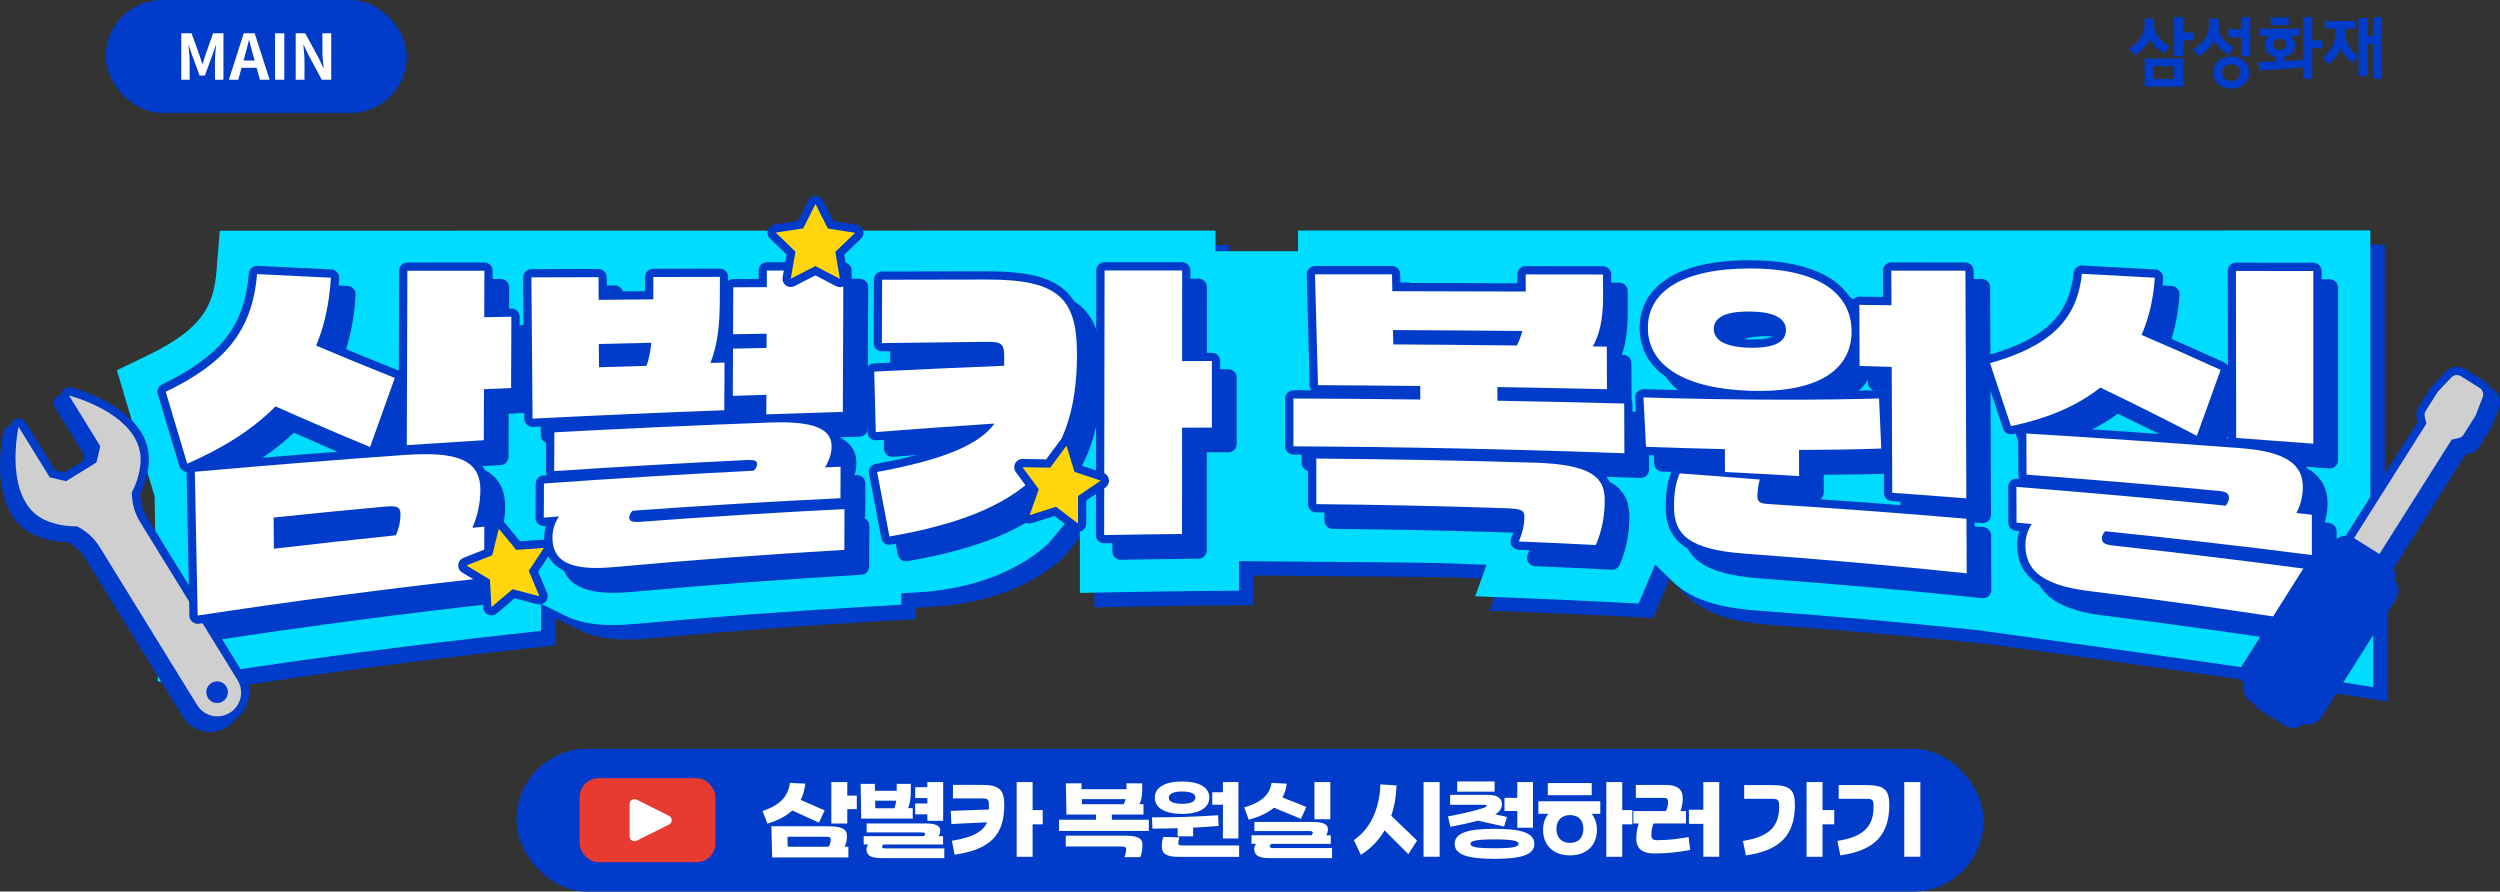
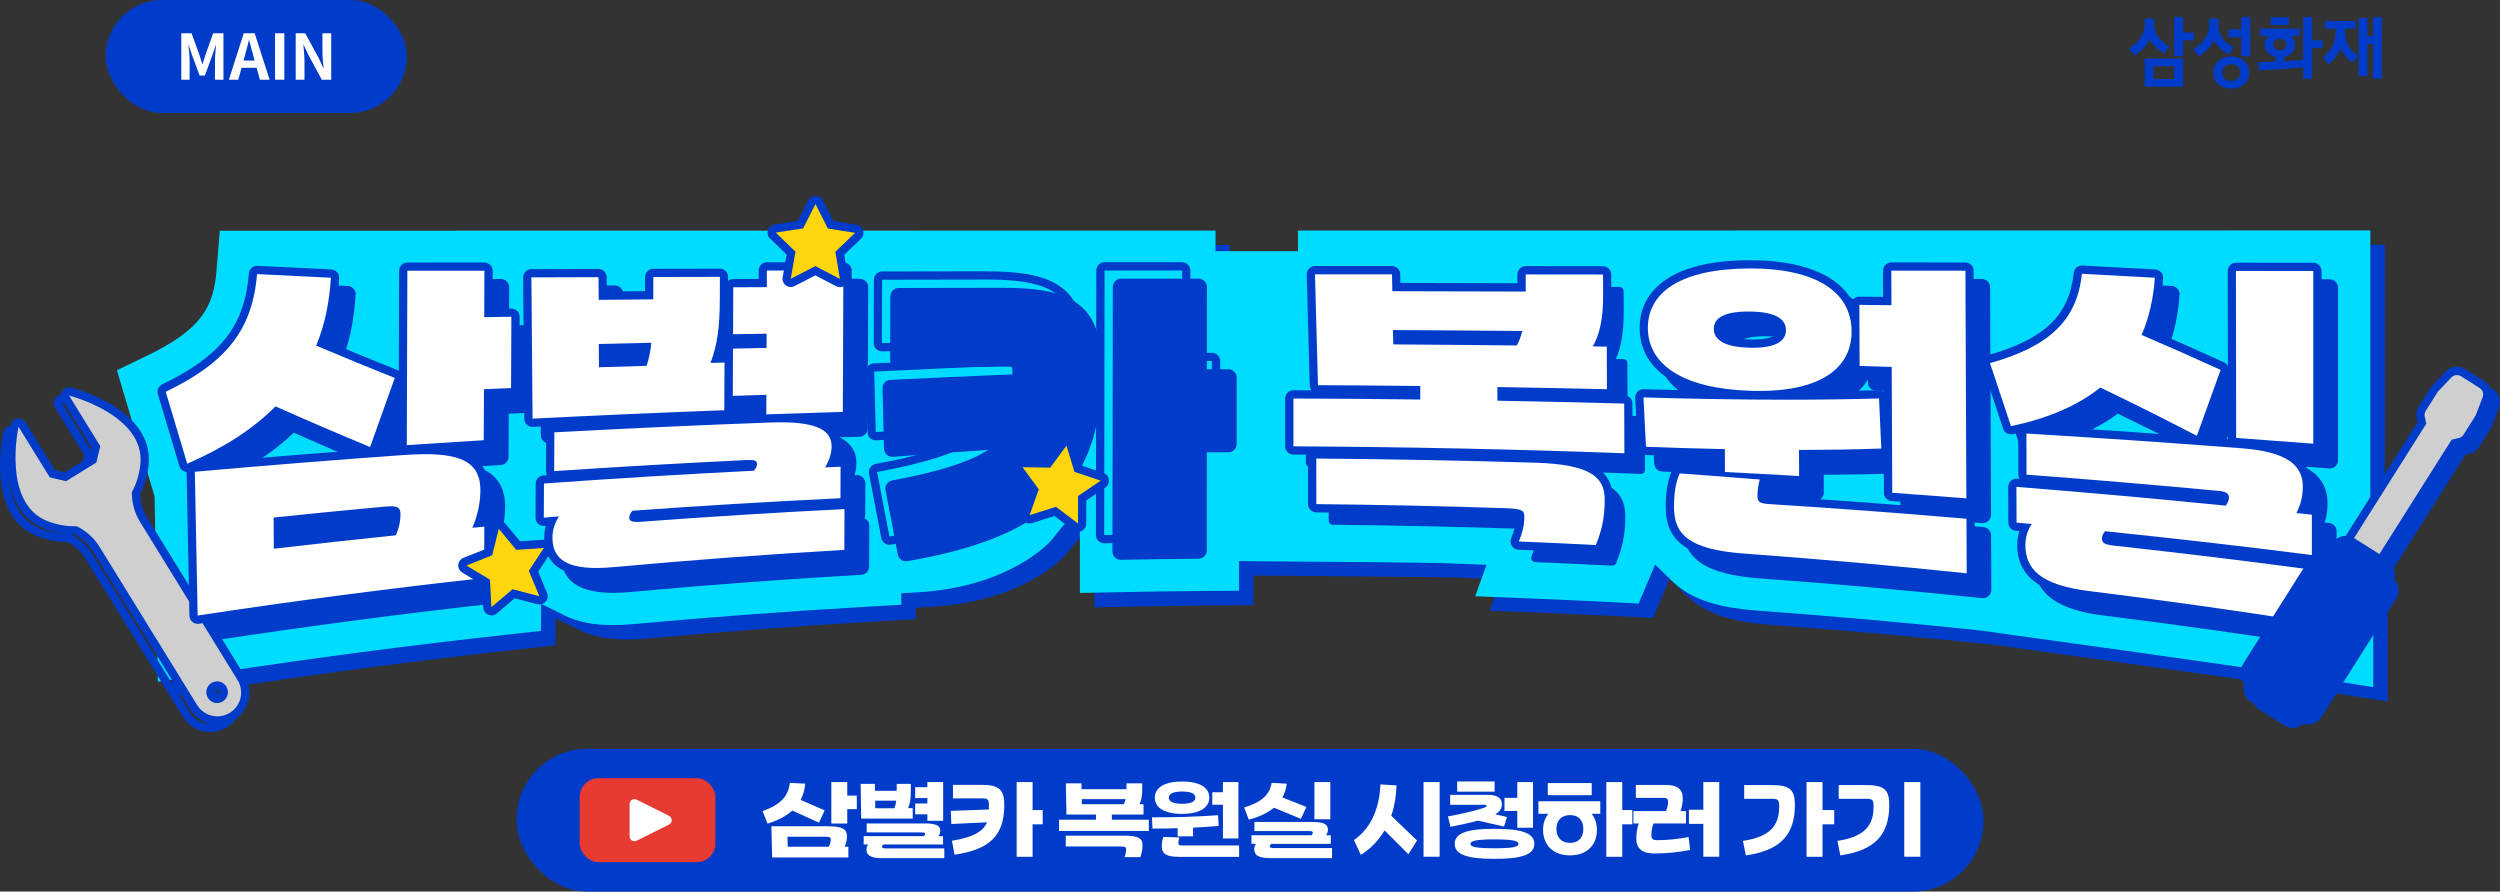
<svg xmlns="http://www.w3.org/2000/svg" id="_레이어_2" viewBox="0 0 873.84 311.63">
  <rect x="0" y="0" width="873.84" height="311.63" fill="#333333" stroke="none" />
  <defs>
    <style>.cls-1{fill:#e73a30;}.cls-2{fill:#fff;}.cls-3{fill:#ffd60b;}.cls-4{fill:#003cc9;}.cls-5{fill:#00dcff;}.cls-6{fill:#cfcfcf;}</style>
  </defs>
  <g id="_레이어_1-2">
    <path class="cls-4" d="M751.39,13.73c-.44,1-1.16,2.05-2.05,3-.92,1-2.05,1.87-3.21,2.57l-2-2.34c1.44-.82,2.8-1.95,3.82-3.39,1.03-1.41,1.67-3.05,1.67-4.9v-2.16h3.34v2.1c0,1.82.67,3.36,1.67,4.62,1,1.31,2.36,2.28,3.7,2.93l-1.8,2.44c-2.46-1.33-4.08-2.93-5.13-4.88ZM749.62,20.46h13.48v9.83h-13.48v-9.83ZM752.78,23.15v4.47h7.14v-4.47h-7.14ZM763.1,19.53h-3.18V5.98h3.18v5.39h3.72v2.7h-3.72v5.47Z" />
    <path class="cls-4" d="M775.84,16.71c-.9-.85-1.59-1.75-2-2.57-.39.92-1.08,1.93-1.98,2.88-.92.95-2.03,1.93-3.26,2.67l-1.98-2.39c1.57-1.03,2.98-2.21,3.93-3.57.95-1.33,1.54-2.88,1.54-4.62v-2.59h3.39v2.54c0,1.93.62,3.41,1.62,4.62.95,1.23,2.31,2.16,3.67,2.85l-1.8,2.49c-1.13-.62-2.23-1.41-3.13-2.31ZM784.42,29.47c-1.13.95-2.7,1.51-4.54,1.51s-3.39-.56-4.49-1.51c-1.13-1-1.77-2.39-1.77-4.11s.64-3.03,1.77-4.03c1.1-1,2.64-1.59,4.49-1.59s3.41.59,4.54,1.59c1.1,1,1.77,2.39,1.77,4.03s-.67,3.11-1.77,4.11ZM782.16,23.26c-.59-.51-1.36-.82-2.28-.82-1.85,0-3.13,1.18-3.13,2.93s1.28,2.95,3.13,2.95,3.18-1.18,3.18-2.95c0-.85-.36-1.59-.9-2.1ZM783.39,13.06h-4.49v-2.82h4.49v-4.26h3.18v13.68h-3.18v-6.6Z" />
    <path class="cls-4" d="M795.32,21.56v-1.69c-2.44-.54-3.77-2.26-3.77-4.31,0-1.13.56-2.23,1.49-3.03h-3.11v-2.54h13.81v2.54h-3c.92.82,1.46,1.93,1.46,3.08,0,2.03-1.23,3.7-3.67,4.24v1.57c2.18-.13,4.36-.28,6.52-.51V5.98h3.16v8.11h3.59v2.7h-3.59v10.73h-3.16v-4.06c-5.01.56-10.14.95-15.4,1.1l-.31-2.88c2,0,3.98-.05,5.98-.13ZM793.68,6.08h6.29v2.67h-6.29v-2.67ZM794.58,15.55c0,1.1.87,1.98,2.28,1.98s2.28-.87,2.28-1.98-.85-2-2.28-2-2.28.9-2.28,2Z" />
    <path class="cls-4" d="M820.87,15.94c.8,1.51,1.95,2.62,3.36,3.57l-1.9,2.44c-.9-.62-1.85-1.51-2.59-2.44-.8-.92-1.41-1.9-1.64-2.7-.72,2.26-2.26,4.08-4.21,5.62l-1.98-2.34c1.54-1.33,2.7-2.52,3.44-4.06.72-1.51,1.08-3.36,1.08-6.01h-3.75v-2.67h10.6v2.67h-3.67c0,2.49.44,4.39,1.26,5.9ZM829.44,15.4h-1.95v11.22h-3.08V6.29h3.08v6.42h1.95v-6.73h3.11v21.51h-3.11v-12.09Z" />
    <rect class="cls-4" x="36.93" y="0" width="105.27" height="39.48" rx="19.74" ry="19.74" />
    <path class="cls-2" d="M63.35,11.63h3.6l2.76,7.59c.35,1.01.66,2.08.99,3.14h.11c.35-1.05.64-2.13.99-3.14l2.7-7.59h3.6v16.23h-2.96v-6.78c0-1.53.24-3.79.39-5.33h-.09l-1.32,3.82-2.5,6.82h-1.86l-2.52-6.82-1.29-3.82h-.09c.15,1.53.42,3.79.42,5.33v6.78h-2.92V11.63Z" />
    <path class="cls-2" d="M89.69,23.69h-5.26l-1.14,4.17h-3.29l5.2-16.23h3.82l5.22,16.23h-3.4l-1.14-4.17ZM88.99,21.16l-.48-1.78c-.5-1.69-.94-3.55-1.42-5.31h-.09c-.42,1.78-.9,3.62-1.38,5.31l-.48,1.78h3.86Z" />
    <path class="cls-2" d="M96.14,11.63h3.24v16.23h-3.24V11.63Z" />
    <path class="cls-2" d="M103.37,11.63h3.31l4.71,8.64,1.62,3.51h.11c-.18-1.69-.42-3.84-.42-5.68v-6.47h3.07v16.23h-3.29l-4.69-8.68-1.64-3.49h-.11c.15,1.75.39,3.79.39,5.66v6.51h-3.07V11.63Z" />
    <path class="cls-4" d="M818.18,242.63c-25.91-4.1-120.32-17.13-121.26-17.26l-.14-.02c-25.61-2.69-51.57-4.99-77.22-6.86-12.5-.9-20.82-3.3-26.98-7.76-1.06-.77-2.06-1.61-2.97-2.49l-6.05-5.88-5.76,13.64-9.94-.51c-8.85-.45-17.84-.86-26.73-1.22l-20.46-.82,3.98-11-15.64-.58c-9.56-.23-33.13-.4-50.34-.53-6.14-.05-11.38-.08-14.71-.12l-5.82-.06v10.35l-14.07.12c-9.01.08-18.11.2-27.06.38l-14.51.28v-30.66l-10.23,12.53c-.11.13-14.11,16.14-46.75,17.94l-5.43.3v4.02s-13.35.77-13.35.77c-26.49,1.53-53.33,3.53-79.77,5.95-2.74.26-5.31.39-7.65.39-6.83,0-12.33-1.09-16.82-3.32l-8.3-4.13-.04,9.48-12.6,1.39c-33.11,3.64-66.6,8.03-99.54,13.06l-21.79,3.32-1.15-64.8-2.2-7.3c-2.52-8.34-5.06-16.82-7.54-25.2l-3.44-11.57,10.87-5.26c18.95-9.16,22.93-17.13,23.95-29.52l1.15-13.99,348.04-.05v7.2h28.83v-7.21l374.82-.05v95.66s-.5-.04-.5-.04v16.28l1.52.21v47.53l-16.43-2.6Z" />
    <path class="cls-5" d="M813.14,237.59c-25.91-4.1-120.32-17.13-121.26-17.26l-.14-.02c-25.61-2.69-51.57-4.99-77.22-6.86-12.5-.9-20.82-3.3-26.98-7.76-1.06-.77-2.06-1.61-2.97-2.49l-6.05-5.88-5.76,13.64-9.94-.51c-8.85-.45-17.84-.86-26.73-1.22l-20.46-.82,3.98-11-15.64-.58c-9.56-.23-33.13-.4-50.34-.53-6.14-.05-11.38-.08-14.71-.12l-5.82-.06v10.35l-14.07.12c-9.01.08-18.11.2-27.06.38l-14.51.28v-30.66l-10.23,12.53c-.11.13-14.11,16.14-46.75,17.94l-5.43.3v4.02s-13.35.77-13.35.77c-26.49,1.53-53.33,3.53-79.77,5.95-2.74.26-5.31.39-7.65.39-6.83,0-12.33-1.09-16.82-3.32l-8.3-4.13-.04,9.48-12.6,1.39c-33.11,3.64-66.6,8.03-99.54,13.06l-21.79,3.32-1.15-64.8-2.2-7.3c-2.52-8.34-5.06-16.82-7.54-25.2l-3.44-11.57,10.87-5.26c18.95-9.16,22.93-17.13,23.95-29.52l1.15-13.99,348.04-.05v7.2h28.83v-7.21l374.82-.05v95.66s-.5-.04-.5-.04v16.28l1.52.21v47.53l-16.43-2.6Z" />
    <path class="cls-4" d="M74.86,222.37c-.34,0-.67-.12-.93-.34-.32-.27-.5-.66-.51-1.07l-.99-50.26c-.01-.76.56-1.4,1.31-1.46,24.22-2.16,48.81-4.13,73.09-5.86,2.83-.2,5.3-.29,7.57-.29,8.71,0,14.24,1.48,17.41,4.67,2.24,2.25,3.32,5.31,3.3,9.37-.01,3.9-.7,7.75-2.04,11.48l1.84-.17s.09,0,.13,0c.36,0,.71.13.97.38.3.27.47.66.47,1.07l-.07,17.94c0,.73-.56,1.35-1.28,1.43-33.29,3.66-66.96,8.08-100.07,13.12-.07.01-.14.02-.22.02ZM102.91,195.94c13.33-1.56,26.84-3.05,40.2-4.42.78-1.93,1.19-3.96,1.2-5.92,0-.88-.14-1.09-.19-1.14-.05-.05-.36-.29-1.71-.29-.5,0-1.09.03-1.81.1-12.53,1.16-25.22,2.4-37.75,3.71l.06,7.97ZM71.23,169.3c-.21,0-.41-.04-.61-.13-.37-.17-.66-.5-.77-.89-2.51-8.3-5.01-16.68-7.53-25.14-.2-.68.12-1.4.75-1.71,20.86-10.09,29.58-21.29,31.12-39.96.06-.75.69-1.32,1.44-1.32.02,0,.05,0,.07,0,8.6.43,17.2.85,25.8,1.26.38.02.75.19,1,.48.26.29.39.67.37,1.05-.52,8.61-2.07,16.11-4.72,22.87,8.49,3.59,17.28,7.2,26.15,10.74.72.29,1.08,1.1.82,1.83-2.9,8.03-5.8,16.15-8.62,24.15-.13.37-.41.68-.77.84-.19.08-.39.12-.59.12-.19,0-.38-.04-.55-.11-10.99-4.56-21.81-9.2-32.19-13.81-7.78,7.63-17.8,14.06-30.59,19.64-.18.08-.38.12-.58.12ZM147.96,162.81c-.37,0-.72-.14-.99-.39-.29-.27-.46-.66-.46-1.06l.2-60.96c0-.79.65-1.44,1.44-1.44l26.93-.02c.38,0,.75.15,1.02.42.27.27.42.64.42,1.02l-.06,14.78s8.03-.14,8.04-.14c.38,0,.74.15,1.01.42.28.27.43.64.43,1.03l-.1,24.93c0,.77-.61,1.4-1.38,1.44-2.7.11-5.4.23-8.1.34l-.06,16.46c0,.76-.59,1.39-1.35,1.43-8.94.55-17.99,1.13-26.89,1.73-.03,0-.06,0-.1,0Z" />
    <path class="cls-4" d="M175.09,100.39c-.02,5.42-.04,10.83-.06,16.25,3.16-.05,6.32-.11,9.48-.16-.03,8.31-.07,16.62-.1,24.93-3.16.13-6.32.26-9.48.4-.02,5.94-.05,11.89-.07,17.83-8.97.55-17.94,1.12-26.9,1.73.06-20.32.13-40.64.2-60.96,8.98,0,17.95-.02,26.93-.02M95.63,101.57c8.6.43,17.2.85,25.8,1.26-.53,8.74-2.18,16.65-5.15,23.73,9.16,3.88,18.32,7.65,27.48,11.3-2.88,7.97-5.75,16.02-8.63,24.15-11.02-4.57-22.03-9.29-33.06-14.2-7.85,7.92-18.14,14.5-30.85,20.04-2.5-8.3-5.01-16.68-7.52-25.14,20.36-9.84,30.26-20.93,31.93-41.14M184.51,116.48h0M154.41,164.52c13.37,0,19.31,3.45,19.27,12.59-.02,4.41-.95,8.89-2.8,13.14,1.39-.13,2.78-.26,4.18-.39-.02,5.98-.05,11.96-.07,17.94-33.44,3.68-66.82,8.06-100.13,13.13-.33-16.73-.66-33.49-.99-50.26,24.33-2.17,48.69-4.12,73.07-5.86,2.71-.19,5.2-.29,7.47-.29M101.48,197.56c14.19-1.67,28.4-3.23,42.62-4.69,1.13-2.45,1.64-4.94,1.65-7.27,0-2.03-.62-2.88-3.34-2.88-.56,0-1.2.04-1.94.1-13.03,1.2-26.05,2.48-39.07,3.84.03,3.63.06,7.26.08,10.89M175.06,189.86h0M175.09,97.51h0l-26.93.02c-1.59,0-2.88,1.29-2.88,2.87v4.56s-.11,30.38-.11,30.38c-.11-.06-.22-.11-.34-.16-8.4-3.36-16.75-6.78-24.84-10.19,2.4-6.55,3.82-13.78,4.32-21.99.05-.77-.22-1.53-.73-2.1-.52-.57-1.24-.92-2.01-.95-8.75-.41-17.43-.84-25.79-1.26-.05,0-.1,0-.15,0-1.49,0-2.75,1.14-2.87,2.65-1.51,18.32-9.72,28.83-30.31,38.78-1.27.61-1.91,2.06-1.51,3.42,2.48,8.34,5.01,16.81,7.53,25.15.24.79.8,1.44,1.55,1.78.31.14.64.23.97.26l.99,50.26c.02.83.39,1.61,1.03,2.15.52.44,1.18.68,1.86.68.14,0,.29-.01.43-.03,33.09-5.04,66.74-9.46,100.01-13.12,1.46-.16,2.56-1.39,2.57-2.85l.07-17.82s0-.09,0-.13c0-1.57-1.25-2.85-2.82-2.88.94-3.22,1.42-6.52,1.44-9.86.02-4.46-1.2-7.86-3.72-10.39-1.62-1.63-3.71-2.84-6.41-3.67,2.87-.18,5.75-.36,8.61-.53,1.52-.09,2.7-1.35,2.71-2.87l.06-15.08c2.24-.1,4.49-.19,6.73-.28,1.54-.06,2.76-1.33,2.76-2.87l.03-6.38.07-18.43s0-.09,0-.13c0-1.59-1.29-2.88-2.88-2.88h0s-.03,0-.05,0c-2.18.04-4.36.07-6.54.11l.05-12.11v-1.2c0-.77-.3-1.5-.84-2.05-.54-.54-1.28-.85-2.04-.85h0ZM175.09,103.27h0,0ZM138,162.56c2.36-6.68,4.76-13.4,7.15-20.03l-.06,18.83c0,.23.03.46.08.69-2.39.17-4.78.34-7.17.52h0ZM79.22,167.3c9.41-4.71,17.14-10,23.47-16.05,8.94,3.97,18.21,7.95,27.62,11.89-17.03,1.28-34.14,2.68-51.09,4.17h0ZM104.3,189.27c12.1-1.25,24.34-2.45,36.43-3.57.67-.06,1.22-.09,1.68-.09.18,0,.33,0,.46.01,0,1.51-.28,3.06-.79,4.56-12.54,1.29-25.21,2.69-37.73,4.14v-1.88s-.04-3.17-.04-3.17h0Z" />
    <path class="cls-4" d="M214.3,205.74c-6.71,0-11.27-1.31-13.95-4-1.97-1.98-2.92-4.64-2.91-8.13,0-2.01.39-3.86,1.19-5.69l-2.66.22s-.08,0-.12,0c-.36,0-.71-.14-.98-.38-.3-.27-.46-.66-.46-1.06l.05-11.94c0-.75.59-1.38,1.34-1.43,24.12-1.73,48.59-3.22,72.76-4.44.33-.44.38-.71.38-.81-.17-.04-.52-.09-1.17-.09-.32,0-.69.01-1.09.03-22.28,1.07-44.86,2.37-67.11,3.86-.03,0-.06,0-.1,0-.37,0-.72-.14-.99-.39-.29-.27-.46-.66-.46-1.06l.06-13.55c0-.76.6-1.39,1.36-1.43,25.04-1.35,50.45-2.51,75.52-3.44,1.27-.05,2.47-.07,3.61-.07,8.81,0,14.23,1.32,17.06,4.15,1.49,1.49,2.24,3.41,2.23,5.71,0,1.9-.44,3.82-1.3,5.8,0,0,2.98-.12,3-.12.37,0,.73.14,1,.4.28.27.44.65.44,1.04l-.04,11.01c0,.77-.61,1.4-1.37,1.43-23.92,1.14-48.15,2.59-72.04,4.32-.33.44-.39.71-.41.96.17.05.54.12,1.27.12h0c.37,0,.79-.02,1.25-.05,23.61-1.77,47.56-3.26,71.2-4.43.02,0,.05,0,.07,0,.37,0,.73.14,1,.4.29.27.45.65.45,1.05l-.05,14.26c0,.76-.6,1.39-1.36,1.43-26.65,1.54-53.63,3.55-80.2,5.99-2.35.22-4.53.33-6.48.33ZM191.91,153.53c-.37,0-.72-.14-.99-.39-.29-.27-.45-.64-.45-1.04l-.41-49.38c0-.38.15-.75.42-1.03.27-.27.64-.43,1.02-.43,0,0,23.46-.07,23.46-.07.79,0,1.43.64,1.44,1.43l.06,6.49c5.4-.05,10.81-.1,16.21-.15l.03-6.38c0-.79.65-1.43,1.44-1.43,0,0,23.26-.05,23.26-.05.38,0,.75.15,1.02.42.27.27.42.64.42,1.02l-.03,7.87c-.04,9.19-.77,15.09-2.63,20.71,0,0,2.82-.07,2.83-.07.38,0,.74.15,1.01.41.28.27.43.65.43,1.04l-.07,16.66c0,.77-.62,1.41-1.39,1.43-22.24.82-44.78,1.81-67,2.94-.02,0-.05,0-.07,0ZM216.56,132.65c4.71-.14,9.43-.28,14.14-.42.48-1.56.83-3.25,1.09-5.18-5.09.11-10.19.23-15.28.35l.04,5.25ZM273.62,152.04c-.37,0-.73-.15-1-.41-.28-.27-.44-.65-.44-1.04l.02-5.35c-3.41.11-6.83.21-10.24.33-.02,0-.03,0-.05,0-.38,0-.74-.15-1-.41-.28-.27-.44-.65-.44-1.04l.07-16.52c0-.78.63-1.42,1.41-1.43,3.44-.07,6.89-.14,10.33-.21v-2.1c-3.41.05-10.27.17-10.28.17-.38,0-.74-.15-1.01-.42-.28-.27-.43-.64-.43-1.03l.07-16.41c0-.79.64-1.43,1.43-1.44l10.3-.05.02-4.38c0-.79.65-1.44,1.44-1.44h26.73c.38-.01.75.14,1.02.41.27.27.42.64.42,1.02l-.19,49.42c0,.78-.62,1.41-1.4,1.44-8.88.26-17.87.56-26.74.87-.02,0-.03,0-.05,0Z" />
    <path class="cls-4" d="M300.55,100.31c-.06,16.47-.12,32.94-.19,49.42-8.92.26-17.83.55-26.75.87,0-2.28.02-4.56.03-6.84-3.91.12-7.82.24-11.74.37.02-5.51.05-11.01.07-16.52,3.91-.08,7.82-.16,11.73-.23,0-1.66.01-3.32.02-4.98-3.91.06-7.82.13-11.73.19.02-5.47.05-10.94.07-16.41,3.91-.02,7.82-.04,11.73-.05,0-1.93.02-3.87.02-5.8,8.91,0,17.82,0,26.73-.01M257.4,102.54h0M257.4,102.54c-.01,2.62-.02,5.24-.03,7.87-.04,9.44-.78,15.74-3.26,22.21,1.63-.04,3.26-.08,4.9-.12-.02,5.55-.05,11.1-.07,16.66-22.35.83-44.69,1.81-67.02,2.94-.14-16.45-.27-32.91-.41-49.38,7.82-.02,15.64-.05,23.46-.07.02,2.64.05,5.29.07,7.93,6.36-.06,12.72-.12,19.07-.18.01-2.6.02-5.2.03-7.8,7.75-.02,15.5-.04,23.26-.05M233.43,125.58c-6.12.13-12.24.27-18.36.42.02,2.71.05,5.43.07,8.14,5.54-.17,11.08-.34,16.63-.5.83-2.38,1.35-4.96,1.67-8.06M278.6,153.38c13.19,0,17.86,3.06,17.84,8.41,0,2.35-.73,4.72-2.27,7.35,1.8-.08,3.61-.15,5.41-.23-.01,3.67-.03,7.34-.04,11.01-24.24,1.16-48.48,2.61-72.69,4.37-.82.92-1.13,1.59-1.13,2.45,0,.99.7,1.47,2.71,1.47.4,0,.85-.02,1.36-.06,23.7-1.78,47.43-3.25,71.16-4.43-.02,4.75-.04,9.51-.05,14.26-26.77,1.55-53.53,3.54-80.25,5.99-2.34.22-4.45.33-6.35.33-11.56,0-15.44-3.94-15.42-10.68,0-2.42.63-4.79,2.27-7.35-1.77.14-3.53.29-5.3.44.02-3.98.03-7.96.05-11.94,24.43-1.75,48.89-3.24,73.35-4.47.82-.87,1.13-1.61,1.13-2.24,0-1.15-.66-1.51-2.61-1.51-.34,0-.73.01-1.16.03-22.39,1.08-44.77,2.36-67.13,3.86.02-4.52.04-9.03.06-13.55,25.15-1.36,50.32-2.51,75.5-3.44,1.25-.04,2.44-.07,3.56-.07M299.58,168.91h0M300.55,97.43h-26.73c-1.59.01-2.87,1.3-2.88,2.88v2.95s-8.89.04-8.89.04c-.68,0-1.3.24-1.79.63v-1.26s0-.09,0-.13c0-1.59-1.29-2.88-2.88-2.88h-.01c-7.75.02-15.51.04-23.26.05-1.58,0-2.87,1.29-2.88,2.87l-.02,4.31v.65c-4.45.04-8.9.08-13.35.13v-.94s-.04-4.1-.04-4.1c-.01-1.58-1.3-2.86-2.88-2.86h0c-7.82.02-15.64.04-23.46.07-.77,0-1.5.31-2.04.86-.54.55-.84,1.28-.83,2.05l.38,45.15.04,4.23c0,.79.33,1.53.91,2.07.54.51,1.24.79,1.98.79.05,0,.1,0,.15,0,1.87-.09,3.74-.19,5.61-.28-.62.53-1.01,1.31-1.02,2.19l-.03,6.79-.03,6.76c0,.49.12.96.34,1.38-.42.03-.84.06-1.25.09-1.5.11-2.67,1.36-2.68,2.86l-.05,11.94c0,.81.33,1.58.93,2.13.53.49,1.23.77,1.96.77.08,0,.16,0,.24-.01.15-.01.3-.02.45-.04-.36,1.32-.54,2.67-.54,4.07-.01,3.84,1.1,6.92,3.33,9.15,2.97,2.98,7.87,4.43,14.98,4.43,2,0,4.22-.11,6.62-.34,26.55-2.43,53.52-4.44,80.15-5.98,1.52-.09,2.71-1.34,2.72-2.87l.05-13.2v-1.06c0-.79-.32-1.55-.89-2.1-.23-.22-.49-.4-.78-.53.16-.36.25-.76.26-1.18l.02-5.5.02-5.38s0-.09,0-.13c0-1.59-1.29-2.88-2.88-2.88h-.02s0,0,0,0h0s-.08,0-.11,0c-.25.01-.51.02-.77.03.43-1.43.64-2.85.65-4.26.01-2.69-.88-4.96-2.65-6.73-.88-.88-1.96-1.63-3.28-2.25,2.36-.07,4.71-.14,7.06-.21,1.55-.05,2.79-1.32,2.8-2.87l.06-15.96.13-33.45c0-.77-.3-1.5-.84-2.05-.54-.54-1.28-.85-2.04-.85h0ZM300.55,103.2h0,0ZM257.4,105.42h0,0ZM258.13,129.63c.54-1.92.95-3.85,1.26-5.82.14.31.34.59.59.84.18.18.38.33.59.45-.88.49-1.47,1.43-1.47,2.5v2.01s-.07,0-.1,0c-.02,0-.05,0-.07,0l-.8.02h0ZM217.97,128.81c4.05-.09,8.09-.19,12.14-.28-.15.8-.31,1.56-.5,2.29-3.87.11-7.74.23-11.61.35v-1.09s-.02-1.27-.02-1.27h0ZM261.91,147.01s.06,0,.09,0c2.92-.1,5.83-.19,8.75-.28l-.02,3.86s0,.09,0,.14c-3.23.12-6.45.25-9.69.38.47-.51.76-1.19.76-1.94v-2.15s.07,0,.1,0h0Z" />
    <path class="cls-4" d="M316.65,194.73c-.68,0-1.28-.48-1.41-1.17-1.44-7.5-2.88-15.02-4.31-22.55-.07-.38,0-.77.23-1.08.22-.32.55-.53.93-.6,19.58-3.58,31.79-8.02,37.9-13.83-12.8.85-25.57,1.78-37.99,2.74-.04,0-.07,0-.11,0-.36,0-.7-.13-.97-.37-.29-.26-.46-.64-.47-1.03l-.54-21.14c-.02-.78.59-1.44,1.37-1.48,14.4-.7,29.22-1.36,44.07-1.97v-1.7c0-1.27-.05-2.78-.55-3.28-.5-.5-2.09-.57-3.58-.57h-.52c-12.16.12-24.48.27-36.63.44,0,0-.01,0-.02,0-.38,0-.74-.15-1.01-.42-.28-.27-.43-.64-.43-1.03l.08-22.14c0-.79.65-1.43,1.44-1.44,12.24-.03,24.48-.05,36.73-.07h.13c13.93,0,21.93,2.06,26.74,6.87,4.19,4.2,5.97,10.42,5.95,20.81-.03,19.67-4.82,33.54-15.09,43.66-10.41,10.27-26.83,17.05-51.66,21.33-.08.01-.17.02-.25.02ZM391.7,194.23c-.38,0-.74-.15-1.01-.41-.28-.27-.43-.64-.43-1.03l.14-92.5c0-.8.65-1.44,1.44-1.44h27.13c.38,0,.75.15,1.02.42.27.27.42.64.42,1.02l-.02,30.24c2.99,0,8.97-.02,8.97-.02.38,0,.75.15,1.02.42.27.27.42.64.42,1.02v23.26c0,.79-.65,1.44-1.45,1.44-3,0-5.99.02-8.99.03l-.02,35.73c0,.79-.64,1.43-1.43,1.44-9.02.08-18.17.2-27.2.38,0,0-.02,0-.03,0Z" />
    <path class="cls-4" d="M418.98,100.28h0M418.98,100.28c0,10.56-.01,21.12-.02,31.69,3.47-.01,6.94-.02,10.41-.02,0,7.75,0,15.51,0,23.26-3.47,0-6.95.02-10.42.04,0,12.39-.02,24.77-.02,37.16-9.07.08-18.14.2-27.21.38.05-30.83.09-61.67.14-92.5,9.04,0,18.09,0,27.13,0M350.96,103.48c24.89,0,31.28,6.6,31.25,26.24-.06,37.27-17.17,55.23-65.55,63.57-1.44-7.5-2.88-15.02-4.31-22.55,23.71-4.34,35.89-9.75,41.01-16.92-13.83.91-27.65,1.9-41.48,2.97-.18-7.05-.36-14.09-.54-21.14,15.14-.74,30.29-1.41,45.43-2.03,0-1.02,0-2.05,0-3.07.01-4.59-.94-5.3-5.58-5.3-.17,0-.35,0-.53,0-12.21.12-24.43.27-36.64.44.03-7.38.05-14.76.08-22.14,12.24-.03,24.48-.05,36.72-.07h.13M418.99,97.4h-27.14c-1.59,0-2.88,1.29-2.88,2.88l-.14,92.5c0,.78.31,1.52.86,2.06.54.53,1.27.83,2.02.83.02,0,.04,0,.06,0,9.01-.18,18.16-.3,27.18-.38,1.58-.01,2.86-1.3,2.86-2.88v-18.58s.02-15.71.02-15.71c2.52-.01,5.03-.02,7.55-.03,1.59,0,2.88-1.29,2.88-2.88v-11.12s0-12.14,0-12.14c0-.77-.3-1.5-.85-2.04-.54-.54-1.27-.84-2.04-.84h0c-2.51,0-5.02,0-7.53.01v-12.95s.02-15.72.02-15.72c0-.04,0-.08,0-.12,0-1.59-1.29-2.88-2.88-2.88h0ZM418.98,103.17h0,0ZM350.96,100.59v2.88-2.88h-.13c-12.24.02-24.49.04-36.73.07-1.59,0-2.87,1.29-2.88,2.87l-.07,20.5v1.65c0,.77.3,1.52.85,2.06.54.53,1.27.83,2.03.83.01,0,.03,0,.04,0,12.15-.17,24.48-.32,36.63-.44h.5c1.6,0,2.26.1,2.53.18.07.25.17.85.17,2.23v.24s0,.08,0,.08c-14.41.59-28.76,1.24-42.7,1.92-1.56.08-2.78,1.39-2.74,2.95l.54,21.14c.02.79.36,1.54.95,2.07.53.48,1.22.74,1.93.74.07,0,.15,0,.22,0,10.91-.85,22.07-1.66,33.29-2.42-6.63,4.27-17.58,7.73-33.57,10.66-.76.14-1.42.57-1.86,1.21-.43.63-.6,1.41-.45,2.17,1.44,7.53,2.88,15.05,4.31,22.55.26,1.38,1.47,2.34,2.83,2.34.16,0,.33-.01.49-.04,48.83-8.42,67.88-27.04,67.95-66.41.02-10.8-1.89-17.33-6.37-21.83-5.11-5.11-13.41-7.3-27.75-7.3h0Z" />
    <path class="cls-4" d="M563.48,197.71c-8.91-.46-17.96-.87-26.87-1.23-.47-.02-.9-.27-1.16-.66-.25-.4-.3-.89-.12-1.33,1.26-3.03,1.81-5.55,1.81-8.15,0-.84,0-1.31-4.75-1.47-22.07-.74-44.46-1.23-66.53-1.44-.79,0-1.43-.65-1.43-1.44v-15.95c-.01-.38.14-.75.41-1.02.27-.27.63-.42,1.02-.42,0,0,0,0,.01,0,25.34.2,51.04.68,76.38,1.44,18.57.57,25.82,4.57,25.86,14.3.02,6.15-.94,11.08-3.22,16.49-.23.54-.75.88-1.33.88-.02,0-.05,0-.07,0ZM573.49,165.65c-38.34-1.41-77.24-2.23-115.62-2.42-.79,0-1.43-.65-1.43-1.44v-16.72c0-.38.14-.75.41-1.02.27-.27.64-.42,1.02-.42h0c14.22.05,28.64.17,42.88.34v-1.85c-11.41-.13-22.95-.22-34.32-.27-.78,0-1.41-.62-1.43-1.4l-1.05-38.75c-.01-.39.14-.77.41-1.04s.64-.44,1.03-.44h26.93c.79.01,1.43.64,1.44,1.42l.08,4.49c14.59.03,29.18.07,43.77.12v-4.54c-.01-.38.14-.75.41-1.02.27-.27.64-.42,1.02-.42l27.03.03c.79,0,1.44.64,1.44,1.44l.03,7.39c.02,6.83-.85,12.1-2.73,16.35l2.6.04c.79.01,1.42.65,1.42,1.44l.05,14.88c0,.39-.15.76-.43,1.03-.27.26-.63.41-1.01.41-.01,0-.02,0-.03,0-12.2-.28-24.58-.53-36.81-.73v1.89c14.25.26,28.68.59,42.92.97.78.02,1.4.66,1.4,1.44l.06,17.37c0,.39-.16.77-.44,1.04-.27.26-.63.41-1,.41-.02,0-.04,0-.05,0ZM494.18,124.71c13.58.09,27.33.21,40.89.36.31-.66.6-1.39.87-2.19-13.85-.13-27.9-.23-41.81-.3l.05,2.13Z" />
-     <path class="cls-4" d="M465.39,101.65c8.98,0,17.95,0,26.93,0,.04,1.97.07,3.93.11,5.9,15.54.03,31.08.07,46.63.12,0-2-.01-3.99-.02-5.99,9.01,0,18.02.02,27.03.03l.03,7.39c.03,8.6-1.38,13.85-3.61,17.75,1.63.02,3.27.05,4.9.07.02,4.96.04,9.92.05,14.88-12.76-.29-25.52-.54-38.29-.75,0,1.59,0,3.18.01,4.77,14.77.27,29.55.6,44.32,1,.02,5.79.04,11.58.06,17.37-38.54-1.42-77.1-2.23-115.67-2.42,0-5.57,0-11.15-.01-16.72,14.78.05,29.56.17,44.33.36,0-1.58,0-3.15,0-4.73-11.91-.13-23.83-.23-35.75-.29-.35-12.92-.7-25.84-1.05-38.75M535.95,126.52c.81-1.49,1.42-3.18,1.92-5.07-15.07-.14-30.14-.25-45.22-.32.04,1.67.07,3.34.11,5.01,14.39.09,28.79.22,43.18.38M465.85,166.04c25.45.2,50.9.68,76.35,1.44,19.82.6,24.43,5.18,24.46,12.86.02,6.17-.98,10.88-3.11,15.93-8.96-.46-17.92-.87-26.89-1.23,1.22-2.94,1.92-5.71,1.92-8.71,0-2.1-.93-2.73-6.14-2.91-22.18-.75-44.37-1.23-66.57-1.44,0-5.32,0-10.63-.01-15.95M465.39,98.77c-.78,0-1.52.31-2.07.87s-.84,1.31-.82,2.09l1.05,38.75c.02.65.25,1.25.63,1.72-2.11-.01-4.21-.02-6.32-.03h-.01c-.76,0-1.49.3-2.04.84-.54.54-.85,1.28-.85,2.04v16.72c.01,1.59,1.29,2.87,2.88,2.88,1.81,0,3.62.02,5.44.03-.22.41-.33.87-.33,1.34v15.95c.02,1.58,1.29,2.86,2.87,2.88,22.07.21,44.44.7,66.5,1.44,1.87.06,2.85.19,3.35.29-.03,2.32-.56,4.59-1.7,7.34-.36.87-.27,1.86.23,2.66.51.79,1.37,1.29,2.31,1.33,8.91.36,17.95.77,26.86,1.23.05,0,.1,0,.15,0,1.15,0,2.2-.69,2.66-1.76,2.36-5.6,3.36-10.7,3.34-17.06-.03-7.11-3.59-11.5-11.78-13.8,5.23.17,10.46.35,15.68.54.04,0,.07,0,.11,0,.75,0,1.47-.29,2-.81.56-.55.88-1.3.88-2.08l-.06-17.37c0-1.56-1.25-2.83-2.81-2.87-1.35-.04-2.71-.07-4.07-.11.54-.54.84-1.28.83-2.04l-.03-7.44-.03-7.44c0-1.57-1.27-2.85-2.84-2.87h-.51c1.42-4.07,2.09-8.94,2.07-14.95v-3.69s-.03-3.69-.03-3.69c0-1.59-1.29-2.87-2.88-2.87-9.01-.01-18.02-.02-27.03-.03h0c-.77,0-1.5.3-2.04.85-.54.54-.84,1.28-.84,2.04v3.09c-13.54-.05-27.27-.08-40.9-.11l-.06-3.08c-.03-1.57-1.31-2.83-2.88-2.83-8.98,0-17.95,0-26.93,0h0Z" />
    <path class="cls-4" d="M693.03,207.61c-25.7-2.7-51.81-5.01-77.58-6.89-18.67-1.35-25.96-6.28-26.01-17.57-.02-5.27.63-9.13,2.12-12.5.23-.53.75-.86,1.32-.86.04,0,.07,0,.1,0,4.75.34,9.52.7,14.28,1.06,0-.03,0-.23,0-.23l-.03-6.46c-8.84-.2-17.64-.47-26.18-.79-.75-.03-1.35-.62-1.39-1.37l-.88-17.27c-.02-.4.13-.79.41-1.08.27-.28.64-.43,1.03-.43.01,0,.03,0,.04,0,17.39.53,34.2.8,49.95.8,11.41,0,22.28-.14,32.3-.43.01,0,.03,0,.04,0,.77,0,1.4.6,1.44,1.38l.79,17.5c.02.38-.12.76-.38,1.04-.26.28-.62.45-1.01.46-7.95.29-16.68.45-27.37.49l.03,7.67c0,.4-.16.78-.45,1.05-.27.25-.62.4-.99.4-.03,0-.06,0-.08,0-4.09-.24-8.21-.47-12.33-.69.09.26.11.55.04.83-.52,2.03-.76,3.76-.75,5.46,0,.96,0,1.16,2.84,1.34,22.88,1.43,46.05,3.16,68.88,5.12.74.06,1.31.68,1.32,1.43l.08,19.08c0,.41-.17.8-.47,1.07-.27.24-.61.37-.97.37-.05,0-.1,0-.15,0ZM692.96,181.39c-8.59-.68-17.29-1.33-25.88-1.94-.75-.05-1.34-.68-1.34-1.43l-.18-42.61c-3.28-.1-6.55-.2-9.83-.3-.78-.02-1.4-.66-1.4-1.43l-.04-9.67c-.46,4.45-2.24,8.25-5.31,11.34-5.63,5.65-15.14,8.52-28.27,8.52-1.04,0-2.11-.02-3.2-.06-23.58-.78-37.14-9.3-37.2-23.37-.02-5.11,1.75-9.49,5.26-13.02,5.99-6.03,16.99-9.23,31.8-9.25h.23c22,0,35.19,7.58,36.67,20.9l-.03-6.73c0-.39.15-.76.43-1.03.27-.27.64-.42,1.02-.42,0,0,9.77.11,9.77.11l-.05-10.62c0-.38.15-.75.42-1.02.27-.27.64-.42,1.02-.42l25.91.02c.79,0,1.44.64,1.44,1.44l.32,79.57c0,.4-.17.79-.46,1.06-.27.25-.62.38-.98.38-.04,0-.08,0-.11,0ZM616.92,116.1c-6.17,0-8.71,1.25-9.75,2.29-.62.63-.92,1.39-.92,2.35.02,4.05,6.14,5.03,11.27,5.13.31,0,.61,0,.9,0,5.73,0,8.16-1.22,9.18-2.25.66-.66.97-1.47.97-2.48-.01-3.27-3.76-4.96-11.15-5.04h-.5Z" />
    <path class="cls-4" d="M617.6,99.6c23.41,0,35.31,8.49,35.37,21.94.05,12.89-10.78,20.88-32.26,20.88-1.03,0-2.08-.02-3.15-.05-23.68-.78-35.75-9.21-35.8-21.94-.05-12.73,11.96-20.78,35.62-20.82.07,0,.15,0,.23,0M618.42,127.32c8.02,0,11.61-2.31,11.59-6.18-.02-4.02-3.9-6.39-12.58-6.48-.17,0-.35,0-.52,0-8.41,0-12.12,2.23-12.11,6.08.02,3.93,3.9,6.39,12.68,6.57.32,0,.63.01.93.01M666.85,100.36c8.64,0,17.27.01,25.91.02.11,26.52.21,53.05.32,79.57-8.63-.68-17.26-1.33-25.9-1.94-.06-14.67-.12-29.33-.19-44-3.74-.12-7.48-.23-11.22-.34-.03-7.12-.06-14.23-.09-21.35,3.74.04,7.48.08,11.22.13-.02-4.03-.03-8.06-.05-12.09M580.21,144.68c16.04.49,33.1.8,50,.8,10.95,0,21.84-.13,32.34-.43.26,5.83.53,11.67.79,17.5-9.38.34-18.97.47-28.76.5.01,3.04.03,6.07.04,9.11-8.64-.5-17.28-.97-25.93-1.4-.01-2.67-.02-5.33-.03-8-9.39-.21-18.58-.48-27.57-.82-.29-5.76-.59-11.51-.88-17.27M592.87,171.24c9.33.67,18.65,1.39,27.98,2.14-.5,1.96-.8,3.83-.79,5.82,0,1.99.73,2.56,4.2,2.77,22.97,1.44,45.92,3.15,68.85,5.12.03,6.36.05,12.72.08,19.08-25.85-2.71-51.73-5.01-77.63-6.89-19.61-1.42-24.64-6.79-24.67-16.14-.02-5.03.58-8.69,1.99-11.92M617.6,96.72h-.23c-15.42.03-26.46,3.28-32.82,9.68-3.79,3.81-5.7,8.53-5.68,14.04.04,10.37,6.81,17.9,19.12,21.81-5.81-.12-11.72-.27-17.69-.45-.03,0-.06,0-.09,0-.77,0-1.52.31-2.06.87-.56.58-.86,1.36-.82,2.16l.75,14.69.13,2.58c.08,1.49,1.28,2.68,2.77,2.73,8.1.3,16.43.56,24.8.76l.02,3.73c-4.24-.32-8.49-.64-12.73-.94-.07,0-.14,0-.21,0-1.14,0-2.18.67-2.64,1.72-1.57,3.57-2.26,7.6-2.24,13.09.05,12.09,7.97,17.6,27.35,19,25.76,1.87,51.84,4.19,77.53,6.88.1.01.2.02.3.02.71,0,1.4-.26,1.93-.74.61-.55.95-1.33.95-2.15l-.08-19.01v-.08c0-1.49-1.15-2.73-2.64-2.86-22.84-1.97-46.02-3.69-68.91-5.13-.71-.04-1.18-.1-1.49-.15.01-1.42.21-2.84.62-4.52,3.64.2,7.28.4,10.89.61.06,0,.11,0,.17,0,.74,0,1.45-.28,1.98-.79.58-.55.9-1.31.9-2.1l-.02-4.55v-1.67c10.04-.06,18.35-.21,25.96-.49.27-.01.54-.06.8-.14l.05,12.73c0,1.51,1.17,2.76,2.68,2.86,8.59.61,17.3,1.26,25.87,1.94.08,0,.15,0,.23,0,.72,0,1.43-.27,1.96-.77.59-.55.93-1.32.92-2.12l-.21-53.8-.1-25.78c0-1.59-1.29-2.87-2.88-2.87l-25.9-.02h0c-.77,0-1.5.31-2.05.85-.54.54-.85,1.28-.84,2.05l.04,9.16c-2.76-.03-5.53-.06-8.29-.09-.01,0-.02,0-.03,0-.76,0-1.49.3-2.03.84-.18.18-.34.38-.46.6-5.13-9.12-17.48-14.16-35.58-14.16h0ZM618.42,124.44c-.28,0-.57,0-.87,0-2.96-.06-9.84-.55-9.86-3.7,0-.72.25-1.07.5-1.32.56-.56,2.53-1.87,8.72-1.87.16,0,.32,0,.49,0,3.63.04,9.71.56,9.72,3.61,0,.63-.16,1.07-.55,1.46-.55.55-2.44,1.83-8.16,1.83h0ZM639.73,142.56c4.2-1.48,7.63-3.54,10.27-6.2,1.12-1.13,2.08-2.34,2.89-3.64v.97c.01,1.55,1.25,2.82,2.8,2.87,2.81.08,5.62.17,8.43.25l.02,5.84c-.46-.3-1.01-.48-1.59-.48-.03,0-.05,0-.08,0-7.18.2-14.8.33-22.74.39h0Z" />
    <path class="cls-4" d="M815.36,225c-.08,0-.15,0-.23-.02-26.34-4.17-53.12-7.95-79.57-11.24-16.08-2.01-23.26-7.37-23.29-17.39,0-2.22.43-4.26,1.32-6.2l-3.1-.29c-.74-.07-1.31-.69-1.31-1.43l-.05-12.5c0-.4.17-.79.46-1.06.27-.25.62-.38.98-.38.04,0,.08,0,.11,0,24.03,1.9,48.36,4.08,72.33,6.48.27-.49.41-.88.41-1.21,0-.44,0-.79-2.66-1.04-22.12-2.07-44.58-3.97-66.75-5.64-.75-.06-1.33-.68-1.33-1.43l-.05-14.37c0-.4.16-.78.45-1.05.27-.25.62-.39.99-.39.03,0,.06,0,.09,0,25.01,1.51,50.33,3.24,75.27,5.16,15.48,1.17,22.69,5.9,22.69,14.87,0,2.78-.51,5.46-1.53,7.98l3.4.37c.73.08,1.28.7,1.28,1.43v14.09c0,.41-.18.81-.49,1.08-.26.23-.6.36-.95.36-.06,0-.12,0-.18-.01-23.66-3.02-47.69-5.78-71.44-8.23-.21.35-.31.7-.31,1.07,0,.29,0,.7,2.89,1.01,23.51,2.56,47.32,5.46,70.76,8.62.71.1,1.25.71,1.25,1.43v18.48c0,.42-.18.82-.5,1.1-.26.22-.6.35-.94.35ZM814.23,162.3c-8.92-.7-17.99-1.38-26.95-2.02-.75-.05-1.34-.68-1.34-1.44l-.08-58.37c0-.38.15-.75.42-1.02.27-.27.64-.42,1.02-.42,0,0,27.03.03,27.03.03.79,0,1.44.65,1.44,1.44v60.36c0,.4-.17.79-.46,1.06-.27.25-.62.38-.98.38-.04,0-.07,0-.11,0ZM773.65,159.55c-.23,0-.46-.05-.67-.16-10.67-5.56-21.73-11.1-32.9-16.47-8,6.16-18.47,10.6-31.13,13.21-.1.02-.2.03-.29.03-.61,0-1.17-.39-1.37-.99-2.44-7.39-4.88-14.73-7.32-22.01-.12-.37-.09-.78.09-1.13.18-.35.5-.61.88-.71,20.46-5.76,29.46-14.45,31.07-29.99.08-.74.7-1.29,1.43-1.29.03,0,.05,0,.08,0,8.5.44,17,.9,25.51,1.37.38.02.74.2,1,.48.25.29.38.67.36,1.05-.47,7-1.88,13.43-4.19,19.15,8.93,3.83,17.79,7.75,26.35,11.67.68.31,1.01,1.09.76,1.8-2.78,7.77-5.57,15.53-8.31,23.06-.14.39-.45.7-.83.85-.17.07-.35.1-.52.1Z" />
    <path class="cls-4" d="M787.31,100.47c9.01,0,18.02.02,27.03.03,0,20.12,0,40.24,0,60.36-8.98-.7-17.97-1.37-26.96-2.02-.02-19.46-.05-38.91-.08-58.37M733.46,101.46c8.5.44,17,.9,25.5,1.37-.49,7.31-2,14-4.64,20,9.22,3.94,18.43,8.01,27.64,12.22-2.77,7.76-5.54,15.44-8.31,23.05-11.24-5.86-22.49-11.48-33.75-16.88-7.93,6.32-18.3,10.82-31.23,13.48-2.44-7.39-4.88-14.73-7.32-22.01,20.67-5.82,30.43-14.9,32.11-31.23M714.08,157.29c25.1,1.51,50.19,3.23,75.25,5.16,15.98,1.21,21.36,6.02,21.36,13.43,0,2.93-.61,6.07-2.23,9.2,1.79.19,3.59.39,5.38.59,0,4.7,0,9.39,0,14.09-24.06-3.07-48.15-5.84-72.26-8.31-.81.86-1.11,1.76-1.11,2.58,0,1.52,1.02,2.1,4.18,2.45,23.6,2.57,47.18,5.44,70.72,8.61v18.48c-26.49-4.2-53.04-7.95-79.62-11.25-16.68-2.08-22-7.65-22.03-15.96,0-2.51.59-4.95,2.21-7.43-1.77-.17-3.53-.33-5.3-.49-.02-4.17-.03-8.33-.05-12.5,24.42,1.93,48.81,4.12,73.18,6.57.81-1.15,1.11-1.99,1.11-2.73,0-1.61-.92-2.19-3.97-2.47-22.24-2.09-44.5-3.97-66.78-5.64-.02-4.79-.03-9.58-.05-14.37M787.31,97.58c-.76,0-1.5.3-2.04.84-.54.54-.85,1.28-.84,2.04l.04,33.17c-.29-.52-.74-.95-1.32-1.21-8.18-3.74-16.61-7.48-25.1-11.13,2.07-5.52,3.34-11.65,3.78-18.28.05-.77-.21-1.53-.72-2.1-.51-.58-1.23-.93-2-.97-8.29-.46-16.87-.92-25.51-1.37-.05,0-.1,0-.15,0-1.47,0-2.71,1.11-2.87,2.59-1.53,14.85-10.23,23.18-30.03,28.75-.76.21-1.4.73-1.77,1.43-.37.7-.44,1.52-.19,2.26,2.43,7.24,4.89,14.64,7.32,22,.4,1.2,1.51,1.98,2.74,1.98.19,0,.39-.02.58-.06.66-.14,1.31-.28,1.95-.42,0,.07,0,.13,0,.2l.03,7.18.03,7.18c0,.53.15,1.03.4,1.46-.28-.02-.56-.04-.84-.07-.08,0-.15,0-.23,0-.72,0-1.43.27-1.96.77-.59.55-.93,1.32-.92,2.12l.05,12.47c0,1.49,1.14,2.75,2.62,2.89.4.04.8.07,1.2.11-.5,1.57-.74,3.21-.73,4.95.05,14.12,14.04,17.5,24.56,18.81,26.46,3.29,53.21,7.07,79.53,11.24.15.02.3.04.45.04.68,0,1.35-.24,1.87-.69.64-.55,1.01-1.35,1.01-2.19v-18.48c0-1.44-1.07-2.66-2.5-2.86-.12-.02-.23-.03-.35-.05.12-.08.24-.16.35-.26.62-.55.98-1.34.98-2.16v-14.09c0-1.47-1.11-2.71-2.57-2.87-.53-.06-1.06-.12-1.59-.17.67-2.17,1-4.42,1-6.74,0-6.59-3.54-10.49-8.37-12.83,2.98.23,5.95.46,8.92.69.07,0,.15,0,.22,0,.72,0,1.42-.27,1.96-.77.59-.55.93-1.31.93-2.12v-60.36c0-1.59-1.29-2.88-2.88-2.88l-27.03-.03h0ZM776.54,158.6c2.65-7.28,5.32-14.69,7.94-22.02l.03,22.26c0,.12,0,.24.02.36-2.66-.2-5.32-.4-7.99-.6h0ZM719.86,154.76c7.89-2.54,14.72-5.94,20.39-10.17,9.04,4.36,18,8.82,26.73,13.31-15.7-1.13-31.47-2.18-47.12-3.14h0Z" />
-     <path class="cls-4" d="M73.46,254.43c-3.41,0-6.51-1.73-8.3-4.63l-33.94-55.04c-1.85-3-4.02-5.04-7.2-6.76-.17,0-.33,0-.5,0-3.33,0-6.68-.64-9.97-1.9-16.96-6.67-11.25-33.5-10.99-34.64.09-.41.36-.76.73-.96.21-.11.45-.17.68-.17.49,0,.96.24,1.23.68l10.59,17.17,4.55,1.08,9.59-5.91,1.08-4.55-10.59-17.17c-.31-.5-.28-1.14.06-1.61.28-.38.71-.59,1.16-.59.12,0,.24.01.35.04,1.13.29,27.67,7.23,26.01,25.36-.37,3.69-1.38,7.11-3,10.2.11,3.62.96,6.48,2.81,9.48l33.94,55.05c1.37,2.22,1.79,4.83,1.19,7.36-.6,2.53-2.15,4.68-4.37,6.05-1.54.95-3.31,1.45-5.11,1.45h0ZM73.37,242.21c-.43,0-.85.12-1.22.35-.53.33-.91.84-1.05,1.45s-.04,1.24.29,1.77c.43.7,1.18,1.11,2,1.11.43,0,.85-.12,1.22-.35.53-.33.91-.84,1.05-1.45s.04-1.24-.29-1.77c-.43-.7-1.18-1.11-2-1.11Z" />
    <path class="cls-4" d="M21.64,140.87s26.49,6.72,24.93,23.84c-.37,3.72-1.43,7.08-3.02,9.99.06,3.72.8,6.96,3.03,10.58,0,0,21.69,35.17,33.94,55.05,2.41,3.91,1.19,9.02-2.71,11.43-1.36.84-2.86,1.24-4.35,1.24-2.79,0-5.51-1.4-7.08-3.95-12.37-20.07-33.94-55.04-33.94-55.04-2.23-3.62-4.8-5.73-8.09-7.46-.28,0-.56.01-.84.01-3.06,0-6.24-.57-9.45-1.8-16-6.29-10.1-32.98-10.1-32.98h0s10.9,17.67,10.9,17.67l5.71,1.36,10.6-6.54,1.36-5.71-10.9-17.68M73.37,248.34c.68,0,1.36-.18,1.98-.56,1.78-1.1,2.33-3.43,1.23-5.21-.72-1.16-1.95-1.8-3.22-1.8-.68,0-1.36.18-1.98.56-1.78,1.1-2.33,3.43-1.23,5.21.71,1.16,1.95,1.8,3.22,1.8M21.64,137.99c-.9,0-1.77.43-2.32,1.18-.69.95-.75,2.22-.13,3.22l10.27,16.66-.8,3.39-8.57,5.29-3.39-.8-10.27-16.66c-.54-.88-1.49-1.37-2.46-1.37-.49,0-.98.12-1.43.38-.7.4-1.21,1.09-1.38,1.88-.26,1.19-6.22,29.17,11.86,36.28,3.47,1.33,7,2,10.5,2,.05,0,.09,0,.14,0,2.8,1.57,4.67,3.37,6.34,6.07l33.94,55.04c2.05,3.33,5.62,5.32,9.53,5.32,2.07,0,4.1-.58,5.86-1.67,2.54-1.57,4.33-4.03,5.02-6.94.69-2.91.21-5.91-1.36-8.45l-33.94-55.05c-1.67-2.7-2.44-5.18-2.58-8.4,1.61-3.16,2.61-6.65,2.98-10.37,1.77-19.37-25.91-26.62-27.09-26.92-.24-.06-.47-.09-.71-.09h0ZM73.37,245.46c-.32,0-.6-.16-.77-.43-.26-.42-.13-.98.29-1.24.15-.09.3-.13.47-.13.32,0,.6.16.77.43.26.42.13.98-.29,1.24-.15.09-.3.13-.47.13h0Z" />
    <path class="cls-6" d="M75.97,251.82c-3.41,0-6.51-1.73-8.3-4.63l-33.94-55.04c-1.85-3-4.02-5.04-7.2-6.76-.17,0-.33,0-.5,0-3.33,0-6.68-.64-9.97-1.9-16.96-6.67-11.25-33.5-10.99-34.64.09-.41.36-.76.73-.96.21-.11.45-.17.68-.17.49,0,.96.24,1.23.68l10.58,17.17,4.55,1.08,9.59-5.91,1.08-4.55-10.58-17.17c-.31-.5-.28-1.14.06-1.61.28-.38.71-.59,1.16-.59.12,0,.24.01.35.04,1.13.29,27.67,7.23,26.01,25.36-.37,3.69-1.38,7.12-3.01,10.2.11,3.62.96,6.48,2.81,9.48l33.94,55.05c1.37,2.22,1.79,4.83,1.19,7.36-.6,2.53-2.15,4.68-4.37,6.05-1.54.95-3.31,1.45-5.11,1.45h0ZM75.88,239.6c-.43,0-.86.12-1.23.35-.53.33-.91.84-1.05,1.45s-.04,1.24.29,1.77c.43.7,1.18,1.11,2,1.11.43,0,.86-.12,1.23-.35,1.1-.68,1.44-2.12.76-3.22-.43-.7-1.18-1.11-2-1.11Z" />
    <path class="cls-4" d="M24.16,138.26s26.49,6.72,24.93,23.84c-.37,3.72-1.43,7.08-3.02,9.99.06,3.72.8,6.96,3.03,10.58,0,0,21.69,35.17,33.94,55.05,2.41,3.91,1.19,9.02-2.71,11.43-1.36.84-2.86,1.24-4.35,1.24-2.79,0-5.51-1.4-7.08-3.95-12.37-20.07-33.94-55.04-33.94-55.04-2.23-3.62-4.8-5.73-8.09-7.46-.28,0-.56.01-.84.01-3.06,0-6.24-.57-9.45-1.8-16-6.29-10.1-32.98-10.1-32.98h0s10.9,17.67,10.9,17.67l5.71,1.36,10.6-6.54,1.36-5.71-10.9-17.68M75.89,245.73c.68,0,1.36-.18,1.98-.56,1.78-1.1,2.33-3.43,1.23-5.21-.72-1.16-1.95-1.8-3.22-1.8-.68,0-1.36.18-1.98.56-1.78,1.1-2.33,3.43-1.23,5.21.71,1.16,1.95,1.8,3.22,1.8M24.16,135.38c-.9,0-1.77.43-2.32,1.18-.69.95-.75,2.22-.13,3.22l10.27,16.66-.8,3.39-8.57,5.29-3.39-.8-10.27-16.66c-.54-.88-1.49-1.37-2.46-1.37-.49,0-.98.12-1.43.38-.7.4-1.21,1.09-1.38,1.88-.26,1.19-6.22,29.17,11.86,36.28,3.47,1.33,7,2,10.5,2,.05,0,.09,0,.14,0,2.8,1.57,4.67,3.37,6.34,6.07l33.94,55.04c2.05,3.33,5.62,5.32,9.53,5.32,2.07,0,4.1-.58,5.86-1.67,2.54-1.57,4.33-4.03,5.02-6.94.69-2.91.21-5.91-1.36-8.45l-33.94-55.05c-1.67-2.7-2.44-5.18-2.58-8.4,1.61-3.16,2.61-6.65,2.98-10.37,1.77-19.37-25.91-26.62-27.09-26.92-.24-.06-.47-.09-.71-.09h0ZM75.89,242.84c-.32,0-.6-.16-.77-.43-.26-.42-.13-.98.29-1.24.15-.09.3-.13.47-.13.32,0,.6.16.77.43.17.28.14.54.11.68-.04.17-.14.4-.4.56-.15.09-.3.13-.47.13h0Z" />
    <path class="cls-2" d="M69.09,216.61c-.34,0-.67-.12-.93-.34-.32-.27-.5-.66-.51-1.07l-.99-50.26c-.01-.76.56-1.4,1.31-1.46,24.21-2.16,48.81-4.13,73.09-5.86,2.83-.2,5.3-.29,7.57-.29,8.71,0,14.24,1.48,17.41,4.67,2.24,2.25,3.32,5.31,3.3,9.37-.01,3.9-.7,7.75-2.04,11.48l1.84-.17s.09,0,.13,0c.36,0,.71.13.97.38.3.27.47.66.47,1.07l-.07,17.94c0,.73-.56,1.35-1.28,1.43-33.29,3.66-66.96,8.08-100.07,13.13-.07.01-.14.02-.22.02ZM97.15,190.18c13.33-1.56,26.84-3.05,40.2-4.42.78-1.93,1.19-3.96,1.2-5.92,0-.88-.14-1.09-.19-1.14-.05-.05-.36-.29-1.71-.29-.5,0-1.09.03-1.81.1-12.53,1.16-25.23,2.4-37.75,3.71l.06,7.97ZM65.46,163.53c-.21,0-.41-.04-.61-.13-.37-.17-.66-.5-.77-.89-2.51-8.3-5.01-16.68-7.53-25.14-.2-.68.12-1.4.75-1.71,20.86-10.09,29.58-21.29,31.12-39.96.06-.75.69-1.32,1.44-1.32.02,0,.05,0,.07,0,8.6.43,17.2.85,25.8,1.26.38.02.75.19,1,.48.26.29.39.67.37,1.05-.52,8.61-2.07,16.11-4.72,22.87,8.5,3.59,17.29,7.2,26.15,10.74.72.29,1.08,1.1.82,1.83-2.88,7.98-5.78,16.11-8.62,24.15-.13.37-.41.68-.77.84-.19.08-.39.12-.59.12-.19,0-.38-.04-.55-.11-10.99-4.56-21.81-9.2-32.19-13.81-7.78,7.63-17.8,14.06-30.59,19.64-.18.08-.38.12-.58.12ZM142.2,157.04c-.37,0-.72-.14-.99-.39-.29-.27-.46-.66-.46-1.06l.2-60.96c0-.79.65-1.44,1.44-1.44l26.93-.02c.38,0,.75.15,1.02.42.27.27.42.64.42,1.02l-.06,14.78s8.03-.14,8.04-.14c.38,0,.74.15,1.01.42.28.27.43.64.43,1.03l-.1,24.92c0,.77-.61,1.42-1.38,1.45-2.7.11-5.4.23-8.1.34l-.06,16.46c0,.76-.59,1.39-1.35,1.43-8.92.54-17.97,1.13-26.89,1.73-.03,0-.06,0-.1,0Z" />
    <path class="cls-4" d="M169.32,94.62c-.02,5.42-.04,10.83-.06,16.25,3.16-.05,6.32-.11,9.48-.16-.03,8.31-.07,16.62-.1,24.93-3.16.13-6.32.26-9.48.4-.02,5.94-.05,11.89-.07,17.83-8.97.55-17.94,1.12-26.9,1.73.06-20.32.13-40.64.2-60.96,8.98,0,17.95-.02,26.93-.02M89.86,95.81c8.6.43,17.2.85,25.8,1.26-.53,8.74-2.18,16.65-5.15,23.73,9.16,3.88,18.32,7.65,27.48,11.3-2.88,7.97-5.75,16.02-8.63,24.15-11.02-4.57-22.03-9.29-33.06-14.2-7.85,7.92-18.14,14.5-30.85,20.04-2.5-8.3-5.01-16.68-7.52-25.14,20.36-9.84,30.26-20.93,31.92-41.14M178.75,110.72h0M148.64,158.75c13.37,0,19.31,3.45,19.27,12.59-.02,4.41-.95,8.89-2.8,13.14,1.39-.13,2.78-.26,4.18-.39-.02,5.98-.05,11.96-.07,17.94-33.44,3.68-66.82,8.06-100.13,13.13-.33-16.73-.66-33.49-.99-50.26,24.33-2.17,48.69-4.12,73.07-5.86,2.71-.19,5.2-.29,7.47-.29M95.72,191.8c14.19-1.67,28.4-3.23,42.62-4.69,1.13-2.45,1.64-4.94,1.65-7.27,0-2.03-.62-2.88-3.34-2.88-.56,0-1.2.04-1.94.1-13.03,1.2-26.05,2.48-39.07,3.84.03,3.63.06,7.26.08,10.89M169.29,184.1h0M169.32,91.74h0l-26.93.02c-1.59,0-2.88,1.29-2.88,2.87l-.07,20.92-.04,14.02c-.11-.06-.22-.11-.34-.16-8.42-3.36-16.76-6.78-24.84-10.19,2.4-6.55,3.82-13.78,4.32-21.99.05-.77-.22-1.53-.73-2.1-.52-.57-1.24-.92-2.01-.95-8.69-.41-17.36-.83-25.79-1.26-.05,0-.1,0-.15,0-1.49,0-2.75,1.14-2.87,2.65-1.51,18.32-9.72,28.83-30.31,38.78-1.27.61-1.91,2.06-1.51,3.42,2.49,8.39,5.02,16.85,7.53,25.15.24.79.8,1.44,1.55,1.78.31.14.64.23.97.26l.99,50.26c.02.83.39,1.61,1.03,2.15.52.44,1.18.68,1.86.68.14,0,.29-.01.43-.03,33.09-5.04,66.74-9.46,100.01-13.12,1.46-.16,2.56-1.39,2.57-2.85l.03-8.79.03-9.03s0-.09,0-.13c0-1.57-1.25-2.85-2.82-2.88.94-3.22,1.42-6.52,1.44-9.86.02-4.46-1.2-7.86-3.72-10.39-1.62-1.63-3.71-2.84-6.41-3.67,2.88-.18,5.75-.36,8.61-.53,1.52-.09,2.7-1.35,2.71-2.87l.04-9.36.02-5.72c2.24-.1,4.49-.19,6.73-.28,1.54-.06,2.76-1.33,2.76-2.87l.04-9.97.06-14.84s0-.09,0-.13c0-1.59-1.29-2.88-2.88-2.88h0s-.03,0-.05,0c-2.18.04-4.36.07-6.54.11l.03-7.73.02-5.58c0-.77-.3-1.5-.84-2.05-.54-.54-1.28-.85-2.04-.85h0ZM169.32,97.51h0,0ZM132.23,156.8c2.35-6.66,4.75-13.38,7.15-20.03l-.06,18.83c0,.23.03.46.08.69-2.39.17-4.78.34-7.17.52h0ZM73.46,161.54c9.41-4.71,17.14-10.01,23.47-16.05,8.94,3.97,18.21,7.96,27.62,11.89-17.03,1.28-34.14,2.68-51.09,4.17h0ZM98.54,183.5c12.1-1.25,24.34-2.45,36.43-3.57.67-.06,1.22-.09,1.68-.09.18,0,.33,0,.46.01,0,1.51-.28,3.06-.79,4.56-12.54,1.29-25.21,2.69-37.73,4.14l-.03-3.99v-1.07h0Z" />
    <path class="cls-2" d="M208.53,199.97c-6.71,0-11.27-1.31-13.95-4-1.97-1.98-2.92-4.64-2.91-8.13,0-2.01.39-3.86,1.19-5.69l-2.66.22s-.08,0-.12,0c-.36,0-.71-.14-.98-.38-.3-.27-.46-.66-.46-1.06l.05-11.94c0-.75.59-1.38,1.34-1.43,24.12-1.73,48.6-3.22,72.76-4.44.33-.44.38-.71.38-.81-.17-.04-.52-.09-1.17-.09-.32,0-.69.01-1.09.03-22.29,1.07-44.86,2.37-67.1,3.86-.03,0-.06,0-.1,0-.37,0-.72-.14-.99-.39-.29-.27-.46-.66-.46-1.06l.06-13.55c0-.76.6-1.39,1.36-1.43,25.04-1.35,50.45-2.51,75.52-3.44,1.27-.05,2.47-.07,3.61-.07,8.81,0,14.23,1.32,17.06,4.15,1.49,1.49,2.24,3.41,2.23,5.71,0,1.9-.44,3.81-1.3,5.8,0,0,2.98-.12,3-.12.37,0,.73.14,1,.4.28.27.44.65.44,1.04l-.04,11.01c0,.77-.61,1.4-1.37,1.43-23.92,1.14-48.15,2.59-72.04,4.32-.33.44-.39.71-.41.96.17.05.54.12,1.27.12h0c.37,0,.79-.02,1.25-.05,23.6-1.77,47.55-3.26,71.2-4.43.02,0,.05,0,.07,0,.37,0,.73.14,1,.4.29.27.45.65.45,1.05l-.05,14.26c0,.76-.6,1.39-1.36,1.43-26.64,1.54-53.63,3.55-80.2,5.99-2.35.22-4.53.33-6.48.33ZM186.15,147.77c-.37,0-.72-.14-.99-.39-.29-.27-.45-.64-.45-1.04l-.41-49.38c0-.38.15-.75.42-1.03.27-.27.64-.43,1.02-.43,0,0,23.46-.07,23.46-.07.79,0,1.43.64,1.44,1.43l.06,6.49c5.4-.05,10.81-.1,16.21-.15l.03-6.38c0-.79.65-1.43,1.44-1.44,0,0,23.26-.05,23.26-.05.38,0,.75.15,1.02.42.27.27.42.64.42,1.02l-.03,7.87c-.04,9.19-.77,15.09-2.63,20.71,0,0,2.82-.07,2.83-.07.38,0,.74.15,1.01.41.28.27.43.65.43,1.04l-.07,16.66c0,.77-.62,1.41-1.39,1.43-22.24.82-44.78,1.81-67,2.94-.02,0-.05,0-.07,0ZM210.8,126.88c4.71-.14,9.43-.28,14.14-.42.48-1.56.83-3.25,1.09-5.18-5.09.11-10.19.23-15.28.35l.04,5.25ZM267.85,146.27c-.37,0-.73-.15-1-.41-.28-.27-.44-.65-.44-1.04l.02-5.35c-3.41.11-6.83.21-10.24.33-.02,0-.03,0-.05,0-.38,0-.74-.15-1-.41-.28-.27-.44-.65-.44-1.04l.07-16.52c0-.78.63-1.42,1.41-1.43,3.44-.07,6.89-.14,10.33-.21v-2.1c-3.41.05-10.27.17-10.28.17-.38,0-.74-.15-1.01-.42-.28-.27-.43-.64-.43-1.03l.07-16.41c0-.79.64-1.43,1.43-1.44l10.3-.05.02-4.38c0-.79.65-1.44,1.44-1.44h26.73c.38-.01.75.14,1.02.41.27.27.42.64.42,1.02l-.19,49.42c0,.78-.62,1.41-1.4,1.44-8.86.26-17.86.55-26.74.87-.02,0-.03,0-.05,0Z" />
    <path class="cls-4" d="M294.79,94.55c-.06,16.47-.12,32.94-.19,49.42-8.92.26-17.83.55-26.75.87,0-2.28.02-4.56.03-6.84-3.91.12-7.82.24-11.74.37.02-5.51.05-11.01.07-16.52,3.91-.08,7.82-.16,11.73-.23,0-1.66.01-3.32.02-4.98-3.91.06-7.82.13-11.73.19.02-5.47.05-10.94.07-16.41,3.91-.02,7.82-.04,11.73-.05,0-1.93.02-3.87.02-5.8,8.91,0,17.82,0,26.73-.01M251.63,96.77h0M251.63,96.77c-.01,2.62-.02,5.24-.03,7.87-.04,9.44-.78,15.74-3.26,22.21,1.63-.04,3.26-.08,4.9-.12-.02,5.55-.05,11.1-.07,16.66-22.35.83-44.69,1.81-67.02,2.94-.14-16.45-.27-32.91-.41-49.38,7.82-.02,15.64-.05,23.46-.07.02,2.64.05,5.29.07,7.93,6.36-.06,12.72-.12,19.07-.18.01-2.6.02-5.2.03-7.8,7.75-.02,15.5-.04,23.26-.05M227.66,119.81c-6.12.13-12.24.27-18.36.42.02,2.71.05,5.43.07,8.14,5.54-.17,11.08-.34,16.63-.5.83-2.38,1.35-4.96,1.67-8.06M272.83,147.61c13.19,0,17.86,3.06,17.84,8.41,0,2.35-.73,4.72-2.27,7.35,1.8-.08,3.61-.15,5.41-.23-.01,3.67-.03,7.34-.04,11.01-24.24,1.16-48.48,2.61-72.69,4.37-.82.92-1.13,1.59-1.13,2.45,0,.99.7,1.47,2.71,1.47.4,0,.85-.02,1.36-.06,23.7-1.78,47.43-3.25,71.16-4.43-.02,4.75-.04,9.51-.05,14.26-26.77,1.55-53.53,3.54-80.25,5.99-2.34.22-4.45.33-6.35.33-11.56,0-15.44-3.94-15.42-10.68,0-2.42.63-4.79,2.27-7.35-1.77.14-3.53.29-5.3.44.02-3.98.03-7.96.05-11.94,24.43-1.75,48.89-3.24,73.35-4.47.82-.87,1.13-1.61,1.13-2.24,0-1.15-.66-1.51-2.61-1.51-.34,0-.73.01-1.16.03-22.39,1.08-44.77,2.36-67.13,3.86.02-4.52.04-9.03.06-13.55,25.15-1.36,50.32-2.51,75.5-3.44,1.25-.04,2.44-.07,3.56-.07M293.81,163.15h0M294.79,91.67h-26.73c-1.59.01-2.87,1.3-2.88,2.88v2.95s-8.89.04-8.89.04c-.68,0-1.3.24-1.79.63v-1.26s0-.09,0-.13c0-1.59-1.29-2.88-2.88-2.88h-.01c-7.75.02-15.51.04-23.26.05-1.58,0-2.87,1.29-2.88,2.87l-.02,3.9v1.06c-4.45.04-8.9.08-13.35.13l-.04-4.98v-.06c-.01-1.58-1.3-2.86-2.88-2.86h0c-7.82.02-15.64.04-23.46.07-.77,0-1.5.31-2.04.86-.54.55-.84,1.28-.83,2.05l.36,43.03.05,6.35c0,.79.33,1.53.91,2.07.54.51,1.24.79,1.98.79.05,0,.1,0,.15,0,1.87-.09,3.74-.19,5.61-.28-.62.53-1.01,1.31-1.02,2.19v.92s-.06,12.63-.06,12.63c0,.49.12.96.34,1.38-.42.03-.84.06-1.25.09-1.5.11-2.67,1.36-2.68,2.86v.46s-.05,11.48-.05,11.48c0,.81.33,1.58.93,2.13.53.49,1.23.77,1.96.77.08,0,.16,0,.24-.01.15-.01.3-.02.45-.04-.36,1.32-.54,2.67-.54,4.07-.01,3.84,1.1,6.92,3.33,9.15,2.97,2.98,7.87,4.43,14.98,4.43,2,0,4.22-.11,6.62-.34,26.56-2.43,53.53-4.44,80.15-5.98,1.52-.09,2.71-1.34,2.72-2.87l.02-4.61.04-9.65c0-.79-.32-1.55-.89-2.1-.23-.22-.49-.4-.78-.53.16-.36.25-.76.26-1.18l.02-5.51.02-5.37s0-.09,0-.13c0-1.59-1.29-2.88-2.88-2.88h-.02s0,0,0,0h0s-.08,0-.11,0c-.26.01-.51.02-.77.03.43-1.43.64-2.85.65-4.26.01-2.69-.88-4.96-2.65-6.73-.88-.88-1.96-1.63-3.28-2.25,2.36-.07,4.71-.15,7.06-.21,1.55-.05,2.79-1.32,2.8-2.87l.17-46.03v-3.39c.02-.77-.29-1.5-.83-2.05-.54-.54-1.28-.85-2.04-.85h0ZM294.79,97.43h0,0ZM251.63,99.65h0,0ZM252.36,123.87c.54-1.92.95-3.85,1.26-5.82.14.31.34.59.59.84.18.18.38.33.59.45-.88.49-1.47,1.43-1.47,2.5v2.01s-.07,0-.1,0c-.02,0-.05,0-.07,0l-.8.02h0ZM212.21,123.04c4.05-.09,8.09-.19,12.14-.28-.15.8-.31,1.56-.5,2.29-3.87.11-7.74.23-11.61.35v-.3s-.02-2.06-.02-2.06h0ZM256.15,141.25s.06,0,.09,0c2.92-.1,5.83-.19,8.75-.28v.44s-.02,3.42-.02,3.42c0,.05,0,.09,0,.14-3.22.12-6.46.25-9.69.38.47-.51.76-1.19.76-1.94v-.68s0-1.47,0-1.47c.03,0,.06,0,.09,0h0Z" />
-     <path class="cls-2" d="M310.88,188.97c-.68,0-1.28-.48-1.41-1.17-1.44-7.5-2.88-15.02-4.31-22.55-.07-.38,0-.77.23-1.08.22-.32.55-.53.93-.6,19.58-3.58,31.79-8.02,37.9-13.83-12.8.85-25.56,1.77-37.99,2.74-.04,0-.07,0-.11,0-.36,0-.7-.13-.97-.37-.29-.26-.46-.64-.47-1.03l-.54-21.14c-.02-.78.59-1.44,1.37-1.48,14.4-.7,29.21-1.36,44.07-1.97v-1.69c0-1.27-.05-2.78-.55-3.28-.5-.5-2.09-.57-3.59-.57h-.52c-12.16.12-24.49.27-36.63.44,0,0-.01,0-.02,0-.38,0-.74-.15-1.01-.42-.28-.27-.43-.64-.43-1.03l.08-22.14c0-.79.65-1.43,1.44-1.44,12.24-.03,24.48-.05,36.73-.07h.13c13.93,0,21.93,2.06,26.74,6.87,4.19,4.2,5.97,10.42,5.95,20.81-.03,19.67-4.82,33.54-15.09,43.66-10.41,10.27-26.83,17.05-51.66,21.33-.08.01-.17.02-.25.02ZM385.94,188.46c-.38,0-.74-.15-1.01-.41-.28-.27-.43-.64-.43-1.03l.14-92.48c0-.8.65-1.46,1.44-1.46h27.13c.38,0,.75.15,1.02.42.27.27.42.64.42,1.02l-.02,30.24c2.99,0,8.97-.02,8.97-.02.38,0,.75.15,1.02.42.27.27.42.64.42,1.02v23.26c0,.79-.65,1.44-1.45,1.44-3,0-5.99.02-8.99.03l-.02,35.73c0,.79-.64,1.43-1.43,1.44-9.02.08-18.17.2-27.2.38,0,0-.02,0-.03,0Z" />
    <path class="cls-4" d="M413.21,94.52h0M413.21,94.52c0,10.56-.01,21.12-.02,31.69,3.47-.01,6.94-.02,10.41-.02,0,7.75,0,15.51,0,23.26-3.47,0-6.95.02-10.42.04,0,12.39-.02,24.77-.02,37.16-9.07.08-18.14.2-27.21.38.05-30.83.09-61.67.14-92.5,9.04,0,18.09,0,27.13,0M345.19,97.71c24.89,0,31.28,6.6,31.25,26.24-.06,37.27-17.17,55.23-65.55,63.57-1.44-7.5-2.88-15.02-4.31-22.55,23.71-4.34,35.89-9.75,41.01-16.92-13.83.91-27.65,1.9-41.48,2.97-.18-7.05-.36-14.09-.54-21.14,15.14-.74,30.29-1.41,45.43-2.03,0-1.02,0-2.05,0-3.07.01-4.59-.94-5.3-5.58-5.3-.17,0-.35,0-.53,0-12.21.12-24.43.27-36.64.44.03-7.38.05-14.76.08-22.14,12.24-.03,24.48-.05,36.72-.07h.13M413.22,91.64h-27.14c-1.59,0-2.88,1.29-2.88,2.88l-.07,46.25-.07,46.25c0,.78.31,1.52.86,2.06.54.53,1.27.83,2.02.83.02,0,.04,0,.06,0,9.02-.18,18.16-.3,27.18-.38,1.58-.01,2.86-1.3,2.86-2.88v-18.58s.02-15.71.02-15.71c2.52-.01,5.03-.02,7.55-.03,1.59,0,2.88-1.29,2.88-2.88v-1.78s0-21.47,0-21.47c0-.77-.3-1.5-.85-2.04-.54-.54-1.27-.84-2.04-.84h0c-2.51,0-5.02,0-7.53.02v-7.36s.02-21.31.02-21.31c0-.04,0-.08,0-.12,0-1.59-1.29-2.88-2.88-2.88h0ZM413.21,97.4h0,0ZM345.19,94.83v2.88-2.88h-.13c-12.24.02-24.49.04-36.73.07-1.59,0-2.87,1.29-2.88,2.87l-.04,10.83-.04,11.32c0,.77.31,1.52.86,2.06.54.53,1.27.83,2.03.83.01,0,.03,0,.04,0,12.15-.17,24.48-.32,36.63-.44h.5c1.59,0,2.26.1,2.53.18.07.25.17.85.17,2.23v.32c-14.41.59-28.76,1.24-42.7,1.92-1.56.08-2.78,1.39-2.74,2.95l.54,21.14c.02.79.36,1.54.95,2.07.53.48,1.22.74,1.93.74.07,0,.15,0,.22,0,10.91-.85,22.07-1.66,33.29-2.42-6.63,4.27-17.58,7.73-33.57,10.66-.76.14-1.42.57-1.86,1.21-.43.63-.6,1.41-.45,2.17,1.44,7.53,2.88,15.05,4.31,22.55.26,1.38,1.47,2.34,2.83,2.34.16,0,.33-.01.49-.04,48.83-8.42,67.88-27.04,67.95-66.41.02-10.8-1.89-17.33-6.37-21.83-5.11-5.11-13.41-7.3-27.75-7.3h0Z" />
    <path class="cls-2" d="M557.71,191.95c-8.92-.46-17.96-.87-26.87-1.23-.47-.02-.9-.27-1.16-.66-.25-.4-.3-.89-.12-1.33,1.26-3.03,1.81-5.55,1.81-8.15,0-.85,0-1.31-4.75-1.47-22.07-.74-44.46-1.23-66.53-1.44-.79,0-1.43-.65-1.43-1.44v-15.95c-.01-.38.14-.75.41-1.02.27-.27.63-.42,1.02-.42,0,0,0,0,.01,0,25.34.2,51.04.68,76.38,1.44,18.57.57,25.82,4.57,25.86,14.3.02,6.15-.94,11.08-3.22,16.49-.23.54-.75.88-1.33.88-.02,0-.05,0-.07,0ZM567.73,159.88c-38.34-1.41-77.24-2.23-115.62-2.42-.79,0-1.43-.65-1.43-1.44v-16.72c0-.38.14-.75.41-1.02.27-.27.64-.42,1.02-.42h0c14.24.05,28.65.17,42.88.34v-1.85c-11.39-.13-22.93-.22-34.32-.27-.78,0-1.41-.62-1.43-1.4l-1.05-38.75c-.01-.39.14-.77.41-1.04s.64-.44,1.03-.44h26.93c.79.01,1.43.64,1.44,1.42l.08,4.49c14.59.03,29.18.07,43.77.12v-4.54c-.01-.38.14-.75.41-1.02.27-.27.64-.42,1.02-.42l27.03.03c.79,0,1.44.64,1.44,1.44l.03,7.39c.02,6.83-.85,12.1-2.73,16.35l2.6.04c.79.01,1.42.65,1.42,1.44l.05,14.88c0,.39-.15.76-.43,1.03-.27.26-.63.41-1.01.41-.01,0-.02,0-.03,0-12.22-.28-24.6-.53-36.81-.73v1.89c14.27.26,28.7.59,42.92.97.78.02,1.4.66,1.4,1.44l.06,17.37c0,.39-.16.77-.44,1.04-.27.26-.63.41-1,.41-.02,0-.04,0-.05,0ZM488.42,118.95c13.59.09,27.33.21,40.89.36.31-.66.6-1.39.87-2.19-13.87-.13-27.91-.23-41.81-.3l.05,2.13Z" />
    <path class="cls-4" d="M459.63,95.89c8.98,0,17.95,0,26.93,0,.04,1.97.07,3.93.11,5.9,15.54.03,31.09.07,46.63.12,0-2-.01-3.99-.02-5.99,9.01,0,18.02.02,27.03.03,0,2.46.02,4.92.03,7.39.03,8.6-1.38,13.85-3.61,17.75,1.63.02,3.27.05,4.9.07.02,4.96.04,9.92.05,14.88-12.76-.29-25.52-.54-38.29-.75,0,1.59,0,3.18.01,4.77,14.77.27,29.55.6,44.32,1,.02,5.79.04,11.58.06,17.37-38.54-1.42-77.1-2.23-115.67-2.42,0-5.57,0-11.15-.01-16.72,14.78.05,29.56.17,44.33.36,0-1.58,0-3.15,0-4.73-11.91-.13-23.83-.23-35.75-.29-.35-12.92-.7-25.84-1.05-38.75M530.19,120.76c.81-1.49,1.42-3.18,1.92-5.07-15.07-.14-30.14-.25-45.22-.32.04,1.67.07,3.34.11,5.01,14.39.09,28.79.22,43.18.38M460.09,160.28c25.45.2,50.9.68,76.35,1.44,19.82.6,24.43,5.18,24.46,12.86.02,6.17-.98,10.88-3.11,15.92-8.96-.46-17.92-.87-26.89-1.23,1.22-2.94,1.92-5.71,1.92-8.71,0-2.1-.93-2.73-6.14-2.91-22.18-.75-44.38-1.23-66.57-1.44,0-5.32,0-10.63-.01-15.95M459.63,93.01c-.78,0-1.52.31-2.07.87s-.84,1.31-.82,2.09l1.05,38.75c.02.65.25,1.25.63,1.72-2.11-.01-4.21-.02-6.32-.03h-.01c-.76,0-1.49.3-2.04.84-.54.54-.85,1.28-.85,2.04v5.49s.01,11.23.01,11.23c0,1.59,1.28,2.87,2.87,2.88,1.81,0,3.62.02,5.44.03-.22.41-.33.87-.33,1.34v15.95c.02,1.58,1.29,2.86,2.87,2.88,22.07.21,44.45.7,66.5,1.44,1.87.06,2.85.19,3.35.29-.03,2.32-.56,4.59-1.7,7.34-.36.87-.27,1.86.23,2.66s1.37,1.29,2.31,1.33c8.93.36,17.96.77,26.86,1.23.05,0,.1,0,.15,0,1.15,0,2.2-.69,2.66-1.76,2.36-5.6,3.36-10.7,3.34-17.06-.03-7.11-3.59-11.5-11.78-13.8,5.23.17,10.46.35,15.68.54.04,0,.07,0,.11,0,.75,0,1.47-.29,2-.81.56-.55.88-1.3.88-2.08l-.06-17.37c0-1.56-1.25-2.83-2.81-2.87-1.36-.04-2.71-.07-4.07-.11.54-.54.84-1.28.83-2.04l-.03-8.25-.02-6.63c0-1.57-1.27-2.85-2.84-2.87h-.51c1.42-4.07,2.09-8.94,2.07-14.95v-3.7s-.03-3.69-.03-3.69c0-1.59-1.29-2.87-2.88-2.87-9.01-.01-18.02-.02-27.03-.03h0c-.77,0-1.5.3-2.04.85-.54.54-.84,1.28-.84,2.04v3.09c-13.66-.05-27.39-.08-40.9-.11l-.06-3.08c-.03-1.57-1.31-2.83-2.88-2.83-8.98,0-17.95,0-26.93,0h0Z" />
    <path class="cls-2" d="M687.26,201.85c-25.71-2.7-51.81-5.02-77.58-6.89-18.67-1.35-25.96-6.28-26.01-17.57-.02-5.27.63-9.13,2.12-12.5.23-.53.75-.86,1.32-.86.04,0,.07,0,.1,0,4.75.34,9.52.7,14.28,1.06,0-.03,0-.24,0-.24l-.03-6.45c-8.85-.2-17.65-.47-26.18-.79-.75-.03-1.35-.62-1.39-1.37l-.88-17.27c-.02-.4.13-.79.41-1.08.27-.28.64-.43,1.03-.43.01,0,.03,0,.04,0,17.39.53,34.2.8,49.95.8,11.42,0,22.28-.14,32.3-.43.01,0,.03,0,.04,0,.77,0,1.4.6,1.44,1.38l.79,17.5c.02.38-.12.76-.38,1.04-.26.28-.62.45-1.01.46-7.95.29-16.68.45-27.37.49l.03,7.67c0,.4-.16.78-.45,1.05-.27.25-.62.4-.99.4-.03,0-.06,0-.08,0-4.09-.24-8.21-.47-12.33-.69.09.26.11.55.04.83-.52,2.03-.76,3.76-.75,5.46,0,.96,0,1.16,2.84,1.34,22.88,1.43,46.05,3.16,68.88,5.12.74.06,1.31.68,1.32,1.43l.08,19.08c0,.41-.17.8-.47,1.07-.27.24-.61.37-.97.37-.05,0-.1,0-.15,0ZM687.19,175.63c-8.58-.68-17.29-1.33-25.88-1.94-.75-.05-1.34-.68-1.34-1.43l-.18-42.61c-3.28-.1-6.55-.2-9.83-.3-.78-.02-1.4-.66-1.4-1.43l-.04-9.67c-.46,4.45-2.24,8.25-5.31,11.34-5.63,5.65-15.14,8.52-28.27,8.52-1.04,0-2.11-.02-3.2-.06-23.58-.78-37.14-9.3-37.2-23.37-.02-5.11,1.75-9.49,5.26-13.02,5.99-6.03,16.99-9.23,31.8-9.25h.23c22,0,35.18,7.58,36.67,20.9l-.03-6.73c0-.39.15-.76.43-1.03.27-.27.63-.42,1.02-.42,0,0,9.77.11,9.77.11l-.04-10.62c0-.38.15-.75.42-1.02.27-.27.64-.42,1.02-.42l25.91.02c.79,0,1.44.64,1.44,1.44l.32,79.57c0,.4-.17.79-.46,1.06-.27.25-.62.38-.98.38-.04,0-.08,0-.11,0ZM611.15,110.33c-6.17,0-8.7,1.24-9.75,2.29-.62.63-.92,1.39-.92,2.35.02,4.05,6.14,5.03,11.27,5.13.31,0,.61,0,.9,0,5.73,0,8.16-1.22,9.18-2.25.66-.66.97-1.47.97-2.48-.01-3.27-3.76-4.96-11.15-5.04h-.5Z" />
    <path class="cls-4" d="M611.83,93.83c23.41,0,35.31,8.49,35.37,21.94.05,12.89-10.78,20.88-32.26,20.88-1.03,0-2.08-.02-3.15-.05-23.68-.78-35.75-9.21-35.8-21.94-.05-12.73,11.96-20.78,35.62-20.82.07,0,.15,0,.23,0M612.66,121.55c8.02,0,11.61-2.31,11.59-6.18-.02-4.01-3.9-6.39-12.58-6.48-.17,0-.35,0-.52,0-8.41,0-12.12,2.23-12.11,6.08.02,3.93,3.9,6.39,12.68,6.57.32,0,.63.01.93.01M661.08,94.6c8.64,0,17.27.01,25.91.02.11,26.52.21,53.05.32,79.57-8.63-.68-17.26-1.33-25.9-1.94-.06-14.67-.12-29.33-.19-44-3.74-.12-7.48-.23-11.22-.34-.03-7.12-.06-14.23-.09-21.35,3.74.04,7.48.08,11.22.13-.02-4.03-.03-8.06-.05-12.09M574.45,138.91c16.04.49,33.1.8,50,.8,10.95,0,21.84-.13,32.34-.43.26,5.83.53,11.66.79,17.5-9.38.34-18.97.46-28.76.5.01,3.04.03,6.07.04,9.11-8.64-.5-17.28-.97-25.93-1.4-.01-2.67-.02-5.33-.03-8-9.39-.21-18.58-.48-27.57-.82-.29-5.76-.59-11.51-.88-17.27M587.11,165.47c9.33.67,18.65,1.39,27.98,2.14-.5,1.96-.8,3.83-.79,5.82,0,1.99.73,2.56,4.2,2.77,22.97,1.44,45.92,3.15,68.85,5.12.03,6.36.05,12.72.08,19.08-25.85-2.71-51.73-5.01-77.63-6.89-19.61-1.42-24.64-6.79-24.67-16.14-.02-5.03.58-8.69,1.99-11.92M611.84,90.95h-.23c-15.42.03-26.46,3.28-32.82,9.68-3.79,3.81-5.7,8.53-5.68,14.04.04,10.37,6.81,17.9,19.12,21.81-5.81-.12-11.72-.27-17.69-.45-.03,0-.06,0-.09,0-.77,0-1.52.31-2.06.87-.56.58-.86,1.36-.82,2.16l.46,9.07.42,8.19c.08,1.49,1.28,2.68,2.77,2.73,8.1.3,16.43.56,24.8.76l.02,3.73c-4.24-.32-8.49-.64-12.73-.94-.07,0-.14,0-.21,0-1.14,0-2.18.67-2.64,1.72-1.57,3.57-2.26,7.6-2.24,13.09.05,12.09,7.97,17.6,27.35,19,25.76,1.87,51.85,4.19,77.53,6.88.1.01.2.02.3.02.71,0,1.4-.26,1.93-.74.61-.55.95-1.33.95-2.15l-.08-19.08c0-1.49-1.15-2.73-2.64-2.86-22.84-1.97-46.02-3.69-68.92-5.13-.71-.04-1.18-.1-1.49-.15.01-1.42.21-2.84.62-4.52,3.64.2,7.27.4,10.89.61.06,0,.11,0,.17,0,.74,0,1.45-.28,1.98-.79.58-.55.9-1.31.9-2.1l-.02-5.22v-1.01c10.05-.06,18.36-.21,25.96-.49.27-.01.54-.06.8-.14l.05,12.73c0,1.51,1.17,2.76,2.68,2.86,8.57.61,17.28,1.26,25.87,1.94.08,0,.15,0,.23,0,.72,0,1.43-.27,1.96-.77.59-.55.93-1.32.92-2.12l-.32-79.57c0-1.59-1.29-2.87-2.88-2.87l-25.91-.02h0c-.77,0-1.5.31-2.04.85-.54.54-.84,1.28-.84,2.05l.04,9.16c-2.76-.03-5.53-.06-8.29-.09-.01,0-.02,0-.03,0-.76,0-1.49.3-2.03.84-.18.18-.34.38-.46.6-5.13-9.12-17.48-14.16-35.58-14.16h0ZM612.66,118.67c-.28,0-.57,0-.87,0-2.96-.06-9.84-.55-9.86-3.7,0-.72.25-1.07.5-1.32.56-.56,2.53-1.87,8.72-1.87.16,0,.32,0,.49,0,3.63.04,9.71.56,9.72,3.61,0,.63-.16,1.07-.55,1.46-.55.55-2.44,1.83-8.16,1.83h0ZM633.97,136.79c4.2-1.48,7.63-3.54,10.27-6.2,1.12-1.13,2.08-2.34,2.89-3.64v.97c.01,1.55,1.25,2.82,2.8,2.87,2.81.08,5.62.17,8.43.25l.02,5.84c-.46-.3-1.01-.48-1.59-.48-.03,0-.05,0-.08,0-7.18.2-14.8.33-22.74.39h0Z" />
    <path class="cls-2" d="M809.6,219.23c-.08,0-.15,0-.23-.02-26.34-4.17-53.11-7.95-79.57-11.24-16.08-2.01-23.26-7.37-23.29-17.39,0-2.22.43-4.26,1.32-6.2l-3.1-.29c-.74-.07-1.31-.69-1.31-1.43l-.05-12.5c0-.4.17-.79.46-1.06.27-.25.62-.38.98-.38.04,0,.08,0,.11,0,24.03,1.9,48.36,4.08,72.33,6.48.27-.49.41-.88.41-1.21,0-.44,0-.79-2.66-1.04-22.12-2.07-44.58-3.97-66.75-5.64-.75-.06-1.33-.68-1.33-1.43l-.05-14.37c0-.4.16-.78.45-1.05.27-.25.62-.39.99-.39.03,0,.06,0,.09,0,25,1.51,50.32,3.24,75.27,5.16,15.48,1.17,22.69,5.9,22.69,14.87,0,2.78-.51,5.46-1.53,7.98l3.4.37c.73.08,1.28.7,1.28,1.43v14.09c0,.41-.18.81-.49,1.08-.27.23-.6.36-.95.36-.06,0-.12,0-.18-.01-23.66-3.02-47.7-5.79-71.44-8.23-.21.35-.31.7-.31,1.07,0,.29,0,.7,2.89,1.01,23.51,2.56,47.31,5.46,70.76,8.62.71.1,1.25.71,1.25,1.43v18.48c0,.42-.18.82-.5,1.1-.26.22-.6.35-.94.35ZM808.47,156.53c-8.94-.7-18-1.38-26.95-2.02-.75-.05-1.34-.68-1.34-1.44l-.08-58.37c0-.38.15-.75.42-1.02.27-.27.64-.42,1.02-.42,0,0,27.03.03,27.03.03.79,0,1.44.65,1.44,1.44v60.36c0,.4-.17.79-.46,1.06-.27.25-.62.38-.98.38-.04,0-.07,0-.11,0ZM767.88,153.78c-.23,0-.46-.05-.67-.16-10.66-5.56-21.73-11.1-32.9-16.47-8,6.16-18.47,10.6-31.13,13.21-.1.02-.2.03-.29.03-.61,0-1.17-.39-1.37-.99-2.44-7.39-4.88-14.73-7.32-22.01-.13-.37-.09-.78.09-1.13s.5-.61.88-.71c20.46-5.76,29.46-14.45,31.07-29.99.08-.74.7-1.29,1.43-1.29.03,0,.05,0,.08,0,8.5.44,17,.9,25.51,1.37.38.02.74.2,1,.48.25.29.38.67.36,1.05-.47,7-1.88,13.43-4.19,19.15,8.93,3.83,17.79,7.75,26.35,11.67.68.31,1.01,1.09.76,1.8-2.76,7.72-5.56,15.48-8.31,23.06-.14.39-.45.7-.83.85-.17.07-.35.1-.52.1Z" />
    <path class="cls-4" d="M781.55,94.7c9.01,0,18.02.02,27.03.03,0,20.12,0,40.24,0,60.36-8.98-.7-17.97-1.37-26.96-2.02-.03-19.46-.05-38.91-.08-58.37M727.69,95.7c8.5.44,17,.9,25.5,1.37-.49,7.31-2.01,14-4.64,20,9.22,3.94,18.43,8.01,27.64,12.22-2.77,7.76-5.54,15.44-8.31,23.05-11.24-5.86-22.49-11.48-33.75-16.88-7.93,6.32-18.3,10.82-31.23,13.48-2.44-7.39-4.88-14.73-7.32-22.01,20.67-5.82,30.43-14.9,32.11-31.23M708.31,151.53c25.1,1.51,50.19,3.23,75.25,5.16,15.98,1.21,21.36,6.02,21.36,13.43,0,2.93-.61,6.06-2.23,9.2,1.79.19,3.59.39,5.38.59,0,4.7,0,9.39,0,14.09-24.05-3.07-48.15-5.84-72.26-8.31-.81.86-1.11,1.76-1.11,2.58,0,1.52,1.02,2.1,4.18,2.45,23.6,2.57,47.18,5.44,70.72,8.61v18.48c-26.49-4.2-53.04-7.95-79.62-11.25-16.68-2.08-22-7.65-22.03-15.96,0-2.51.59-4.95,2.21-7.43-1.77-.17-3.53-.33-5.3-.49-.02-4.17-.03-8.33-.05-12.5,24.42,1.93,48.81,4.12,73.18,6.57.81-1.15,1.11-1.99,1.11-2.73,0-1.61-.92-2.19-3.97-2.47-22.24-2.09-44.5-3.97-66.78-5.64-.02-4.79-.03-9.58-.05-14.37M781.55,91.82c-.76,0-1.5.3-2.04.84-.54.54-.85,1.28-.84,2.04l.04,29.83v3.34c-.29-.52-.73-.95-1.31-1.21-8.17-3.74-16.61-7.48-25.1-11.13,2.07-5.52,3.34-11.65,3.78-18.28.05-.77-.21-1.53-.72-2.1-.51-.58-1.23-.93-2-.97-8.29-.46-16.87-.92-25.51-1.37-.05,0-.1,0-.15,0-1.47,0-2.71,1.11-2.87,2.59-1.53,14.85-10.23,23.18-30.03,28.75-.76.21-1.4.73-1.77,1.43-.37.7-.44,1.52-.19,2.26,2.44,7.28,4.9,14.69,7.32,22,.4,1.2,1.51,1.98,2.74,1.98.19,0,.39-.02.58-.06.66-.14,1.31-.28,1.95-.42,0,.07,0,.13,0,.2l.03,7.19.03,7.18c0,.53.15,1.03.4,1.46-.28-.02-.56-.04-.84-.07-.08,0-.15,0-.23,0-.72,0-1.43.27-1.96.77-.59.55-.93,1.32-.92,2.12l.05,12.5c0,1.49,1.14,2.72,2.62,2.86.4.04.8.07,1.2.11-.5,1.57-.74,3.21-.73,4.95.05,14.12,14.04,17.5,24.56,18.81,26.45,3.29,53.2,7.07,79.53,11.23.15.02.3.04.45.04.68,0,1.35-.24,1.87-.69.64-.55,1.01-1.35,1.01-2.19v-18.48c0-1.44-1.07-2.66-2.5-2.86-.12-.02-.23-.03-.35-.05.12-.08.24-.16.35-.26.62-.55.98-1.34.98-2.16v-14.09c0-1.47-1.11-2.71-2.57-2.87-.53-.06-1.06-.12-1.59-.17.67-2.16,1-4.42,1-6.74,0-6.59-3.54-10.49-8.37-12.84,2.98.23,5.96.46,8.92.69.08,0,.15,0,.22,0,.72,0,1.42-.27,1.96-.77.59-.55.93-1.31.93-2.12v-60.36c0-1.59-1.29-2.88-2.88-2.88l-27.03-.03h0ZM770.77,152.83c2.64-7.26,5.31-14.66,7.94-22.02l.03,22.26c0,.12,0,.24.02.36-2.66-.2-5.32-.4-7.99-.6h0ZM714.09,148.99c7.89-2.54,14.72-5.94,20.39-10.17,9.04,4.36,18,8.82,26.73,13.31-15.7-1.13-31.46-2.18-47.12-3.14h0Z" />
    <path class="cls-3" d="M171.77,213.66c-.19,0-.39-.04-.57-.12-.5-.22-.84-.7-.87-1.25l-.47-8.83-7.56-4.55c-.47-.28-.74-.81-.69-1.35.04-.55.4-1.02.91-1.22l8.31-3.3,2.13-8.55c.13-.53.55-.94,1.08-1.06.11-.02.21-.04.32-.04.42,0,.83.19,1.11.52l5.62,6.78,8.92-.62s.07,0,.1,0c.51,0,.98.27,1.24.71.28.47.26,1.06-.04,1.52l-4.85,7.38,3.4,8.17c.21.51.12,1.09-.24,1.5-.28.32-.68.5-1.09.5-.12,0-.24-.02-.36-.05l-8.65-2.25-6.82,5.77c-.26.22-.6.34-.93.34Z" />
    <path class="cls-4" d="M174.36,184.84l6.09,7.35,9.66-.67-5.27,8.01,3.69,8.87-9.37-2.44-7.39,6.25-.51-9.6-8.22-4.95,9-3.57,2.31-9.27M190.11,191.52h0M174.36,181.96c-.21,0-.43.02-.64.07-1.06.24-1.89,1.06-2.16,2.11l-1.95,7.83-7.62,3.02c-1.02.4-1.72,1.35-1.81,2.44-.09,1.09.45,2.14,1.39,2.71l6.91,4.16.43,8.07c.06,1.09.73,2.06,1.74,2.49.37.16.76.24,1.14.24.67,0,1.33-.23,1.86-.68l6.25-5.29,7.92,2.06c.24.06.48.09.73.09.82,0,1.62-.35,2.18-.99.72-.83.91-1.99.49-3l-3.1-7.46,4.38-6.66c.33-.47.53-1.04.53-1.66,0-1.59-1.28-2.87-2.86-2.88,0,0-.02,0-.02,0-.02,0-.05,0-.07,0h0c-.05,0-.1,0-.15,0l-8.16.57-5.15-6.21c-.55-.67-1.37-1.04-2.22-1.04h0Z" />
    <path class="cls-3" d="M293.58,98.93c-.23,0-.46-.05-.67-.16l-7.92-4.13-7.94,4.09c-.21.11-.43.16-.66.16-.3,0-.6-.09-.85-.28-.44-.32-.66-.87-.57-1.41l1.53-8.71-6.35-6.13c-.39-.38-.54-.95-.37-1.47.17-.52.61-.9,1.16-.99l8.84-1.35,4-7.85c.25-.48.74-.79,1.28-.79h0c.54,0,1.04.31,1.28.79l3.95,7.87,8.83,1.4c.54.09.99.47,1.15.99.16.52.02,1.09-.38,1.47l-6.38,6.1,1.48,8.72c.09.54-.13,1.08-.57,1.41-.25.18-.55.28-.85.28Z" />
    <path class="cls-4" d="M285.06,71.34l4.29,8.53,9.56,1.51-6.93,6.63,1.6,9.48-8.58-4.48-8.61,4.43,1.66-9.47-6.9-6.67,9.57-1.46,4.33-8.51M285.06,68.46c-1.08,0-2.08.61-2.57,1.57l-3.66,7.19-8.11,1.24c-1.08.17-1.98.93-2.31,1.97-.33,1.04-.04,2.19.74,2.95l5.8,5.6-1.39,7.96c-.19,1.08.25,2.17,1.13,2.82.5.37,1.1.56,1.71.56.45,0,.9-.11,1.32-.32l7.28-3.75,7.26,3.79c.42.22.88.33,1.33.33.6,0,1.19-.19,1.7-.55.89-.64,1.33-1.73,1.15-2.81l-1.35-7.97,5.83-5.57c.79-.76,1.09-1.9.76-2.94-.33-1.05-1.22-1.82-2.3-1.99l-8.1-1.28-3.62-7.21c-.49-.97-1.48-1.59-2.57-1.59h0Z" />
    <path class="cls-3" d="M376.82,184.44c-.31,0-.62-.1-.87-.29l-7.12-5.4-8.51,2.71c-.14.05-.29.07-.44.07-.38,0-.76-.15-1.04-.44-.38-.39-.51-.97-.32-1.48l2.96-8.34-5.23-7.11c-.33-.44-.37-1.03-.12-1.52.25-.48.74-.78,1.28-.78,0,0,8.96.15,8.96.15l5.25-7.07c.27-.37.71-.58,1.16-.58.08,0,.16,0,.24.02.54.09.97.48,1.13,1l2.59,8.42,8.48,2.85c.52.17.9.63.97,1.17.07.54-.17,1.08-.62,1.39l-7.31,4.95v8.85c0,.55-.31,1.05-.8,1.29-.2.1-.42.15-.64.15Z" />
    <path class="cls-4" d="M372.77,155.79l2.8,9.13,9.18,3.08-7.94,5.38v9.61s-7.71-5.85-7.71-5.85l-9.22,2.94,3.21-9.06-5.69-7.72,9.68.16,5.69-7.67M372.77,152.91c-.9,0-1.77.42-2.31,1.17l-4.81,6.48-8.2-.13s-.03,0-.05,0c-1.08,0-2.07.6-2.56,1.56-.5.97-.41,2.15.24,3.03l4.78,6.49-2.7,7.62c-.37,1.03-.12,2.18.65,2.97.55.57,1.3.88,2.07.88.29,0,.59-.04.87-.14l7.8-2.48,6.52,4.94c.51.39,1.12.59,1.74.59.44,0,.88-.1,1.28-.3.98-.49,1.6-1.49,1.6-2.58v-8.08s6.67-4.52,6.67-4.52c.91-.61,1.39-1.69,1.24-2.78-.15-1.09-.9-1.99-1.94-2.34l-7.78-2.61-2.37-7.71c-.32-1.04-1.2-1.81-2.27-1.99-.16-.03-.33-.04-.49-.04h0Z" />
    <path class="cls-4" d="M828.07,205.97c-.78,0-1.53-.22-2.19-.63l-4.35-2.75c-1.91-1.21-2.49-3.75-1.28-5.66l29.3-46.39-.43-1.89c-.24-1.05-.04-2.18.53-3.1l4.1-6.49c.14-.23.31-.44.49-.64l4.54-4.78c.77-.81,1.86-1.28,2.98-1.28.78,0,1.53.22,2.19.63l6.52,4.12c1.65,1.04,2.34,3.12,1.64,4.94l-2.37,6.15c-.1.25-.22.5-.36.72l-4.1,6.49c-.59.93-1.5,1.57-2.57,1.81l-1.89.43-29.3,46.39c-.58.93-1.5,1.57-2.57,1.81-.3.07-.6.1-.9.1h0Z" />
    <path class="cls-4" d="M861.77,133.81c.49,0,.98.14,1.42.41l6.52,4.12c1.08.68,1.52,2.02,1.06,3.21l-2.37,6.15c-.06.16-.14.32-.23.47l-4.1,6.49c-.38.6-.98,1.02-1.67,1.18l-2.47.56-29.62,46.89c-.38.6-.98,1.02-1.67,1.18-.19.04-.39.07-.59.07-.5,0-.99-.14-1.42-.41l-4.35-2.75c-1.24-.79-1.62-2.43-.83-3.68l29.62-46.89-.56-2.47c-.16-.69-.03-1.41.35-2.01l4.1-6.49c.09-.15.2-.29.32-.41l4.54-4.78c.52-.55,1.22-.83,1.93-.83M861.77,130.93c-1.51,0-2.98.63-4.02,1.73l-4.54,4.78c-.25.26-.47.55-.67.85l-4.1,6.5c-.79,1.25-1.05,2.74-.72,4.18l.3,1.31-28.99,45.89c-.79,1.25-1.05,2.74-.72,4.18.33,1.45,1.2,2.68,2.45,3.47l4.35,2.75c.89.56,1.91.86,2.96.86.41,0,.82-.05,1.22-.14,1.44-.33,2.68-1.2,3.47-2.45l28.98-45.89,1.31-.29c1.45-.33,2.68-1.2,3.47-2.45l4.1-6.49c.19-.3.36-.63.49-.97l2.36-6.15c.95-2.46.02-5.27-2.22-6.68l-6.52-4.12c-.89-.56-1.91-.86-2.96-.86h0Z" />
    <path class="cls-4" d="M801.41,252.99c-.78,0-1.53-.22-2.19-.63l-8.7-5.49c-.93-.59-1.57-1.5-1.81-2.57-.22-.99-.08-2.01.41-2.89-1.75-1.26-2.24-3.68-1.08-5.53l26.09-41.31c.76-1.2,2.05-1.91,3.47-1.91.69,0,1.38.18,1.98.51.77-1.08,2-1.71,3.34-1.71.77,0,1.53.22,2.19.64l8.7,5.49c.93.59,1.57,1.5,1.81,2.57.22.99.08,2.01-.41,2.89.82.59,1.39,1.44,1.61,2.43.24,1.07.05,2.17-.53,3.1l-26.09,41.31c-.59.93-1.5,1.57-2.57,1.81-.3.07-.6.1-.91.1h0c-.7,0-1.38-.18-1.98-.51-.77,1.08-2,1.71-3.34,1.71Z" />
    <path class="cls-4" d="M822.93,192.9c.49,0,.98.13,1.42.41l8.7,5.49c1.24.79,1.62,2.43.83,3.68-.35.56-.18,1.29.37,1.65,1.24.79,1.61,2.43.83,3.67l-26.09,41.31c-.38.6-.98,1.02-1.67,1.18-.19.04-.39.07-.59.07-.5,0-.99-.14-1.42-.41-.23-.14-.45-.18-.63-.18-.11,0-.2.01-.27.03-.18.04-.52.16-.75.53-.51.8-1.37,1.24-2.25,1.24-.49,0-.98-.13-1.42-.41l-8.7-5.49c-1.24-.79-1.62-2.43-.83-3.68.35-.56.18-1.3-.37-1.65-1.24-.79-1.61-2.43-.83-3.67l26.09-41.31c.51-.8,1.37-1.24,2.26-1.24.49,0,.98.13,1.42.41.2.12.42.18.64.18.4,0,.78-.2,1.01-.55.51-.8,1.37-1.24,2.25-1.24M822.93,190.02c-1.4,0-2.72.52-3.73,1.43-.51-.15-1.05-.23-1.59-.23-1.92,0-3.67.97-4.69,2.58l-26.09,41.31c-1.36,2.15-1.05,4.89.58,6.68-.27.91-.31,1.87-.1,2.82.33,1.45,1.2,2.68,2.45,3.47l8.7,5.49c.89.56,1.91.86,2.96.86,1.4,0,2.72-.52,3.73-1.44.51.15,1.05.23,1.59.23.41,0,.82-.05,1.22-.14,1.45-.33,2.68-1.2,3.47-2.45l26.09-41.31c1.36-2.15,1.05-4.89-.58-6.69.7-2.33-.2-4.93-2.35-6.29l-8.7-5.49c-.89-.56-1.91-.86-2.96-.86h0Z" />
    <path class="cls-6" d="M825.09,203.25c-.78,0-1.53-.22-2.19-.63l-4.35-2.75c-1.91-1.21-2.49-3.75-1.28-5.66l29.3-46.39-.43-1.89c-.24-1.05-.04-2.18.53-3.1l4.1-6.49c.14-.23.31-.44.49-.64l4.54-4.78c.77-.81,1.86-1.28,2.98-1.28.78,0,1.53.22,2.19.63l6.52,4.12c1.65,1.04,2.34,3.12,1.64,4.94l-2.37,6.15c-.1.25-.22.49-.36.72l-4.1,6.49c-.59.93-1.5,1.57-2.57,1.81l-1.89.43-29.3,46.39c-.58.93-1.5,1.57-2.57,1.81-.3.07-.6.1-.9.1h0Z" />
    <path class="cls-4" d="M858.79,131.09c.49,0,.98.14,1.42.41l6.52,4.12c1.07.68,1.52,2.02,1.06,3.21l-2.37,6.15c-.06.16-.14.32-.23.47l-4.1,6.49c-.38.6-.98,1.02-1.67,1.18l-2.47.56-29.62,46.89c-.38.6-.98,1.02-1.67,1.18-.19.04-.39.07-.59.07-.5,0-.99-.14-1.42-.41l-4.35-2.75c-1.24-.79-1.62-2.43-.83-3.68l29.62-46.89-.56-2.47c-.16-.69-.03-1.41.35-2.01l4.1-6.49c.09-.15.2-.29.32-.41l4.54-4.78c.52-.55,1.22-.83,1.93-.83M858.79,128.21c-1.51,0-2.98.63-4.02,1.73l-4.54,4.78c-.25.26-.47.55-.67.86l-4.1,6.49c-.79,1.25-1.05,2.74-.72,4.18l.29,1.31-28.99,45.89c-1.63,2.59-.86,6.02,1.73,7.65l4.35,2.75c.89.56,1.91.86,2.96.86.41,0,.82-.05,1.22-.14,1.44-.33,2.68-1.2,3.47-2.45l28.99-45.89,1.31-.29c1.45-.33,2.68-1.2,3.47-2.45l4.1-6.49c.19-.3.36-.63.49-.97l2.37-6.16c.95-2.46.02-5.27-2.21-6.68l-6.52-4.12c-.89-.56-1.91-.86-2.96-.86h0Z" />
    <path class="cls-4" d="M798.43,250.27c-.78,0-1.53-.22-2.19-.64l-8.7-5.49c-.93-.59-1.57-1.5-1.81-2.57-.22-.99-.08-2.01.41-2.89-1.75-1.26-2.24-3.68-1.08-5.53l26.09-41.31c.76-1.2,2.05-1.91,3.47-1.91.69,0,1.38.18,1.98.51.77-1.08,2-1.71,3.34-1.71.77,0,1.53.22,2.19.63l8.7,5.49c.93.59,1.57,1.5,1.81,2.57.22.99.08,2.01-.41,2.89,1.75,1.26,2.24,3.68,1.08,5.53l-26.09,41.31c-.59.93-1.5,1.57-2.57,1.81-.3.07-.6.1-.91.1h0c-.7,0-1.38-.18-1.98-.51-.77,1.08-2,1.71-3.34,1.71Z" />
    <path class="cls-4" d="M819.95,190.18c.49,0,.98.13,1.42.41l8.7,5.49c1.24.79,1.62,2.43.83,3.68-.35.56-.18,1.29.37,1.65,1.24.79,1.61,2.43.83,3.67l-26.09,41.31c-.38.6-.98,1.02-1.67,1.18-.19.04-.39.07-.59.07-.5,0-.99-.14-1.42-.41-.23-.14-.45-.18-.63-.18-.11,0-.2.01-.27.03-.18.04-.52.16-.75.53-.51.8-1.37,1.24-2.25,1.24-.49,0-.98-.13-1.42-.41l-8.7-5.49c-1.24-.79-1.62-2.43-.83-3.68.35-.56.18-1.3-.37-1.65-1.24-.79-1.61-2.43-.83-3.67l26.09-41.31c.51-.8,1.37-1.24,2.26-1.24.49,0,.98.13,1.42.41.2.12.42.18.64.18.4,0,.78-.2,1.01-.55.51-.8,1.37-1.24,2.25-1.24M819.95,187.29c-1.4,0-2.72.52-3.73,1.43-.51-.15-1.05-.23-1.59-.23-1.92,0-3.67.97-4.69,2.58l-26.09,41.31c-1.36,2.15-1.05,4.89.58,6.69-.7,2.33.2,4.93,2.35,6.29l8.7,5.49c.89.56,1.91.86,2.96.86,1.4,0,2.72-.52,3.73-1.44.51.15,1.05.23,1.59.23.41,0,.82-.05,1.22-.14,1.45-.33,2.68-1.2,3.47-2.45l26.09-41.31c1.36-2.15,1.05-4.89-.58-6.69.7-2.33-.2-4.93-2.35-6.29l-8.7-5.49c-.89-.56-1.91-.86-2.96-.86h0Z" />
    <rect class="cls-4" x="180.57" y="261.73" width="512.72" height="49.91" rx="24.67" ry="24.67" />
    <rect class="cls-1" x="202.62" y="272" width="47.45" height="29.36" rx="6.56" ry="6.56" />
    <path class="cls-2" d="M233.85,285.16l-11.33-5.66c-1.13-.56-2.45.26-2.45,1.52v11.33c0,1.26,1.33,2.08,2.45,1.52l11.33-5.66c1.25-.62,1.25-2.41,0-3.03Z" />
    <path class="cls-2" d="M286.26,287.56l-9.33-4.26c-2.13,1.96-5.01,3.47-8.66,4.59l-1.71-4.4c6.05-2.1,8.94-5.04,9.53-9.83l5.38.25c-.2,2.1-.73,3.98-1.62,5.69l8.4,3.64-1.99,4.31ZM295.2,295.97h1.34v3.75h-26.64l-.28-10.9h20c4.85,0,6.42,1.09,6.42,3.42,0,1.48-.31,2.77-.84,3.73ZM289.65,295.97c.5-.78.73-1.71.73-2.58,0-.67-.31-.92-2.05-.92h-13.08l.08,3.5h14.32ZM296.15,278.09h3.33v4.73h-3.33v5.04h-5.57v-14.51h5.57v4.73Z" />
    <path class="cls-2" d="M319.03,282.46v3.67h-18.01l-.2-12.13h4.99l.03,2.41h7.59v-2.41h4.93v2.16c0,2.69-.2,4.51-.93,6.3h1.6ZM330.07,296.53v3.42h-21.82c-4.03,0-5.38-1.06-5.38-3,0-.7.2-1.29.62-1.79h-1.6v-2.89h20.98c.34-.28.48-.5.48-.81,0-.39-.25-.5-1.37-.5h-19.05v-3.14h20.48c3.87,0,5.24.87,5.24,2.47,0,.76-.2,1.43-.62,1.99h1.6v2.89h-20.84c-.31.28-.48.53-.48.81,0,.42.34.56,1.54.56h20.23ZM305.89,279.86l.06,2.66h6.67c.31-.81.53-1.65.64-2.66h-7.37ZM324.15,286.89v-2.24h-4.26v-3.81h4.26v-1.88h-4.26v-3.81h4.26v-1.79h5.52v13.53h-5.52Z" />
    <path class="cls-2" d="M343.16,274.34c6.11,0,7.87,1.71,7.87,7,0,10.34-4.62,15.55-17.37,17.4l-.93-4.87c7.54-1.18,11.01-3.39,12.27-6.44l-12.47.59-.2-4.59,13.31-.48c.03-.48.03-.98.03-1.48,0-2.16-.48-2.41-2.55-2.41h-10.03v-4.71h10.06ZM364.46,283.14v4.99h-3.53v11.35h-5.57v-26.11h5.57v9.78h3.53Z" />
    <path class="cls-2" d="M388.64,286.53h12.91v3.92h-31.38v-3.92h12.91v-1.82h-10.31l-.22-10.9h5.46l.03,2.05h15.72v-2.05h5.49v2.21c0,2.35-.36,3.89-.98,5.07h1.43v3.61h-11.07v1.82ZM393.18,292.1c4.9,0,6.16,1.09,6.16,3.22,0,1.62-.25,2.91-.76,4.29h-5.55c.39-.95.59-1.82.59-2.75,0-.73-.28-.98-2.16-.98h-18.94v-3.78h20.65ZM378.14,279.33l.03,1.76h14.62c.28-.53.51-1.12.67-1.76h-15.32Z" />
    <path class="cls-2" d="M411.63,292.35v-2.86c-3,.11-5.94.14-8.8.14l-.17-3.95c7.42.06,15.63-.2,23.11-.73l.2,3.75c-2.89.25-5.91.45-8.94.59v3.05h-5.41ZM403.65,278.79c0-3.5,3.42-5.63,9.55-5.63s9.5,2.13,9.5,5.63-3.36,5.69-9.5,5.69-9.55-2.13-9.55-5.69ZM433.12,295.52v3.98h-21.15c-4.54,0-5.88-1.29-5.88-3.64,0-1.37.17-2.38.56-3.33l5.57.17c-.2.64-.34,1.37-.34,2.02s.31.81,1.6.81h19.64ZM408.55,278.79c0,1.43,1.65,2.16,4.65,2.16s4.62-.73,4.62-2.16-1.65-2.13-4.62-2.13-4.65.76-4.65,2.13ZM427.46,293.08v-11.79h-3.73v-4.37h3.73v-3.56h5.41v19.72h-5.41Z" />
    <path class="cls-2" d="M454.73,286.22l-9.44-3.89c-2.16,1.79-5.07,3.19-8.8,4.17l-1.6-4.26c6.05-1.82,8.91-4.4,9.58-8.6l5.29.28c-.2,1.76-.7,3.36-1.51,4.82l8.38,3.31-1.9,4.17ZM465.6,296.44v3.5h-21.74c-4.09,0-5.46-1.12-5.46-3.11,0-.76.23-1.37.65-1.88h-1.62v-3h20.95c.36-.31.48-.59.48-.87,0-.42-.22-.59-1.43-.59h-18.97v-3.19h20.42c3.89,0,5.27.92,5.27,2.58,0,.76-.2,1.48-.65,2.07h1.65v3h-20.79c-.34.28-.53.56-.53.84,0,.48.36.64,1.62.64h20.14ZM464.99,273.36v13h-5.55v-13h5.55Z" />
    <path class="cls-2" d="M488.14,274.51c-.11,3.84-.73,7.4-1.85,10.62l9.02,8.66-3.03,4.79-8.32-8.32c-2.04,3.47-4.82,6.36-8.29,8.54l-2.44-5.18c5.57-3.75,8.96-10.56,9.27-19.44l5.63.34ZM497.58,273.36h5.63v26.11h-5.63v-26.11Z" />
    <path class="cls-2" d="M525.72,288.91l-9.16-2.07c-2.86.78-6.05,1.48-9.58,2.16l-.87-3.64c5.29-.95,9.52-2.02,12.61-3,.73-.31.9-.45.9-.7s-.2-.36-1.12-.36h-11.63v-3.47h13.28c3.31,0,4.82,1.23,4.82,3.22,0,1.51-.67,2.61-2.35,3.59l4.12.92-1.01,3.36ZM536.31,294.96c0,3.73-4.34,5.24-13.92,5.24s-13.92-1.51-13.92-5.24,4.31-5.27,13.92-5.27,13.92,1.54,13.92,5.27ZM522.42,273.16v3.56h-13.08v-3.56h13.08ZM530.77,294.96c0-1.04-1.82-1.54-8.38-1.57-6.58.03-8.41.53-8.41,1.57s1.82,1.54,8.41,1.54,8.38-.5,8.38-1.54ZM530.35,289.33v-5.86h-4.48v-4.59h4.48v-5.52h5.49v15.97h-5.49Z" />
    <path class="cls-2" d="M537.73,284.45v-4.37h21.63v4.37h-3.03c1.18,1.46,1.85,3.33,1.85,5.6,0,5.58-3.78,8.94-9.41,8.94s-9.41-3.36-9.41-8.94c0-2.27.67-4.15,1.85-5.6h-3.47ZM556.36,273.7v4.26h-15.35v-4.26h15.35ZM553.44,289.72c0-3-1.71-4.82-4.65-4.82s-4.76,1.82-4.76,4.82,1.76,4.9,4.76,4.9,4.65-1.88,4.65-4.9ZM570.56,283.14v4.99h-3.53v11.35h-5.57v-26.11h5.57v9.78h3.53Z" />
    <path class="cls-2" d="M590.22,292.58l.56,4.51c-3.81.76-8.07,1.23-12.64,1.23-4.03,0-6.19-1.71-6.19-5.13,0-1.82.25-3.64.84-5.35h-1.85v-4.34h11.35c.53-1.09.76-2.13.76-3.11,0-1.23-.37-1.51-1.96-1.51h-9.3v-4.51h10.56c3.98,0,5.83,1.51,5.83,4.65,0,1.43-.22,2.94-.78,4.48h1.9v4.34h-11.35c-.45,1.18-.73,2.63-.73,4.01s.48,1.82,2.16,1.82c3.33,0,6.92-.36,10.84-1.09ZM595.37,273.36h5.57v26.11h-5.57v-11.49h-5.04v-4.96h5.04v-9.67Z" />
    <path class="cls-2" d="M619.42,274.42c6.19,0,7.96,1.65,7.96,6.89,0,10.11-4.65,15.91-17.15,17.68l-1.01-5.07c9.27-1.4,12.66-5.15,12.66-11.91,0-2.49-.31-2.8-2.72-2.8h-9.5v-4.79h9.75ZM641.13,283.14v4.99h-4.09v11.35h-5.58v-26.11h5.58v9.78h4.09Z" />
    <path class="cls-2" d="M642.24,293.92c9.24-1.4,12.64-5.15,12.64-11.91,0-2.49-.31-2.8-2.72-2.8h-9.47v-4.79h9.72c6.19,0,7.96,1.65,7.96,6.89,0,10.11-4.65,15.91-17.12,17.68l-1.01-5.07ZM665.6,273.36h5.63v26.11h-5.63v-26.11Z" />
  </g>
</svg>